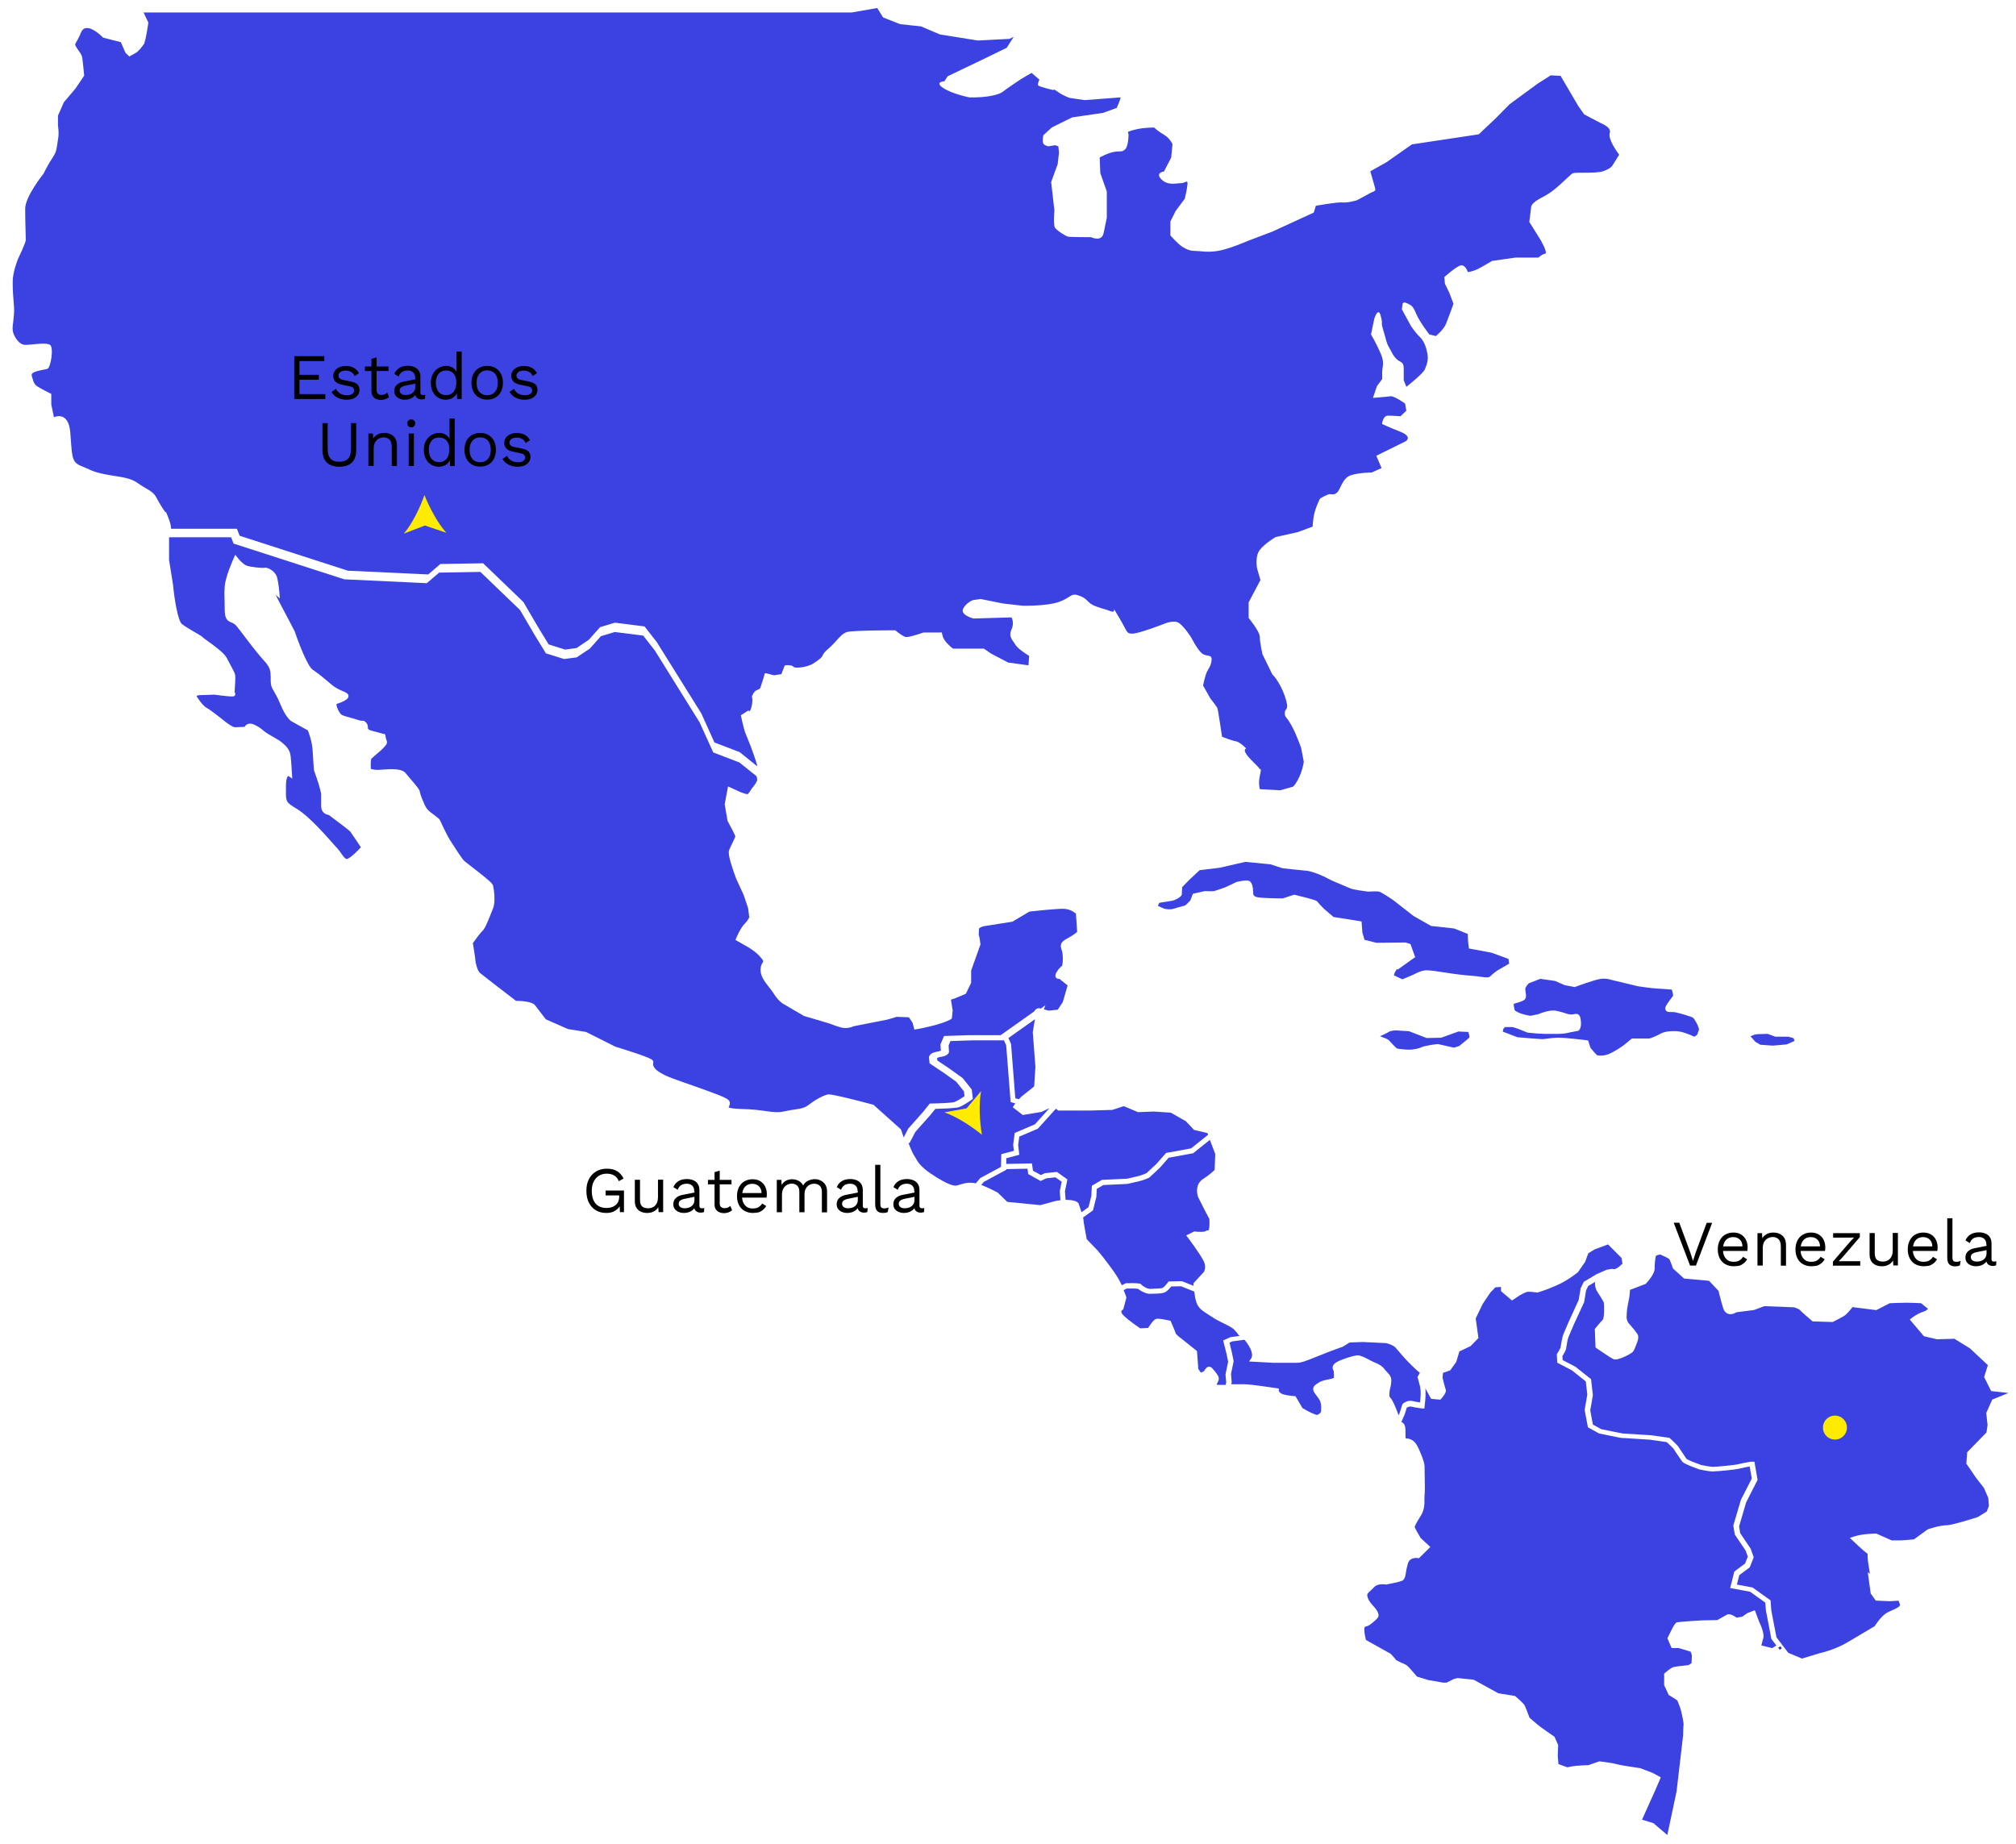
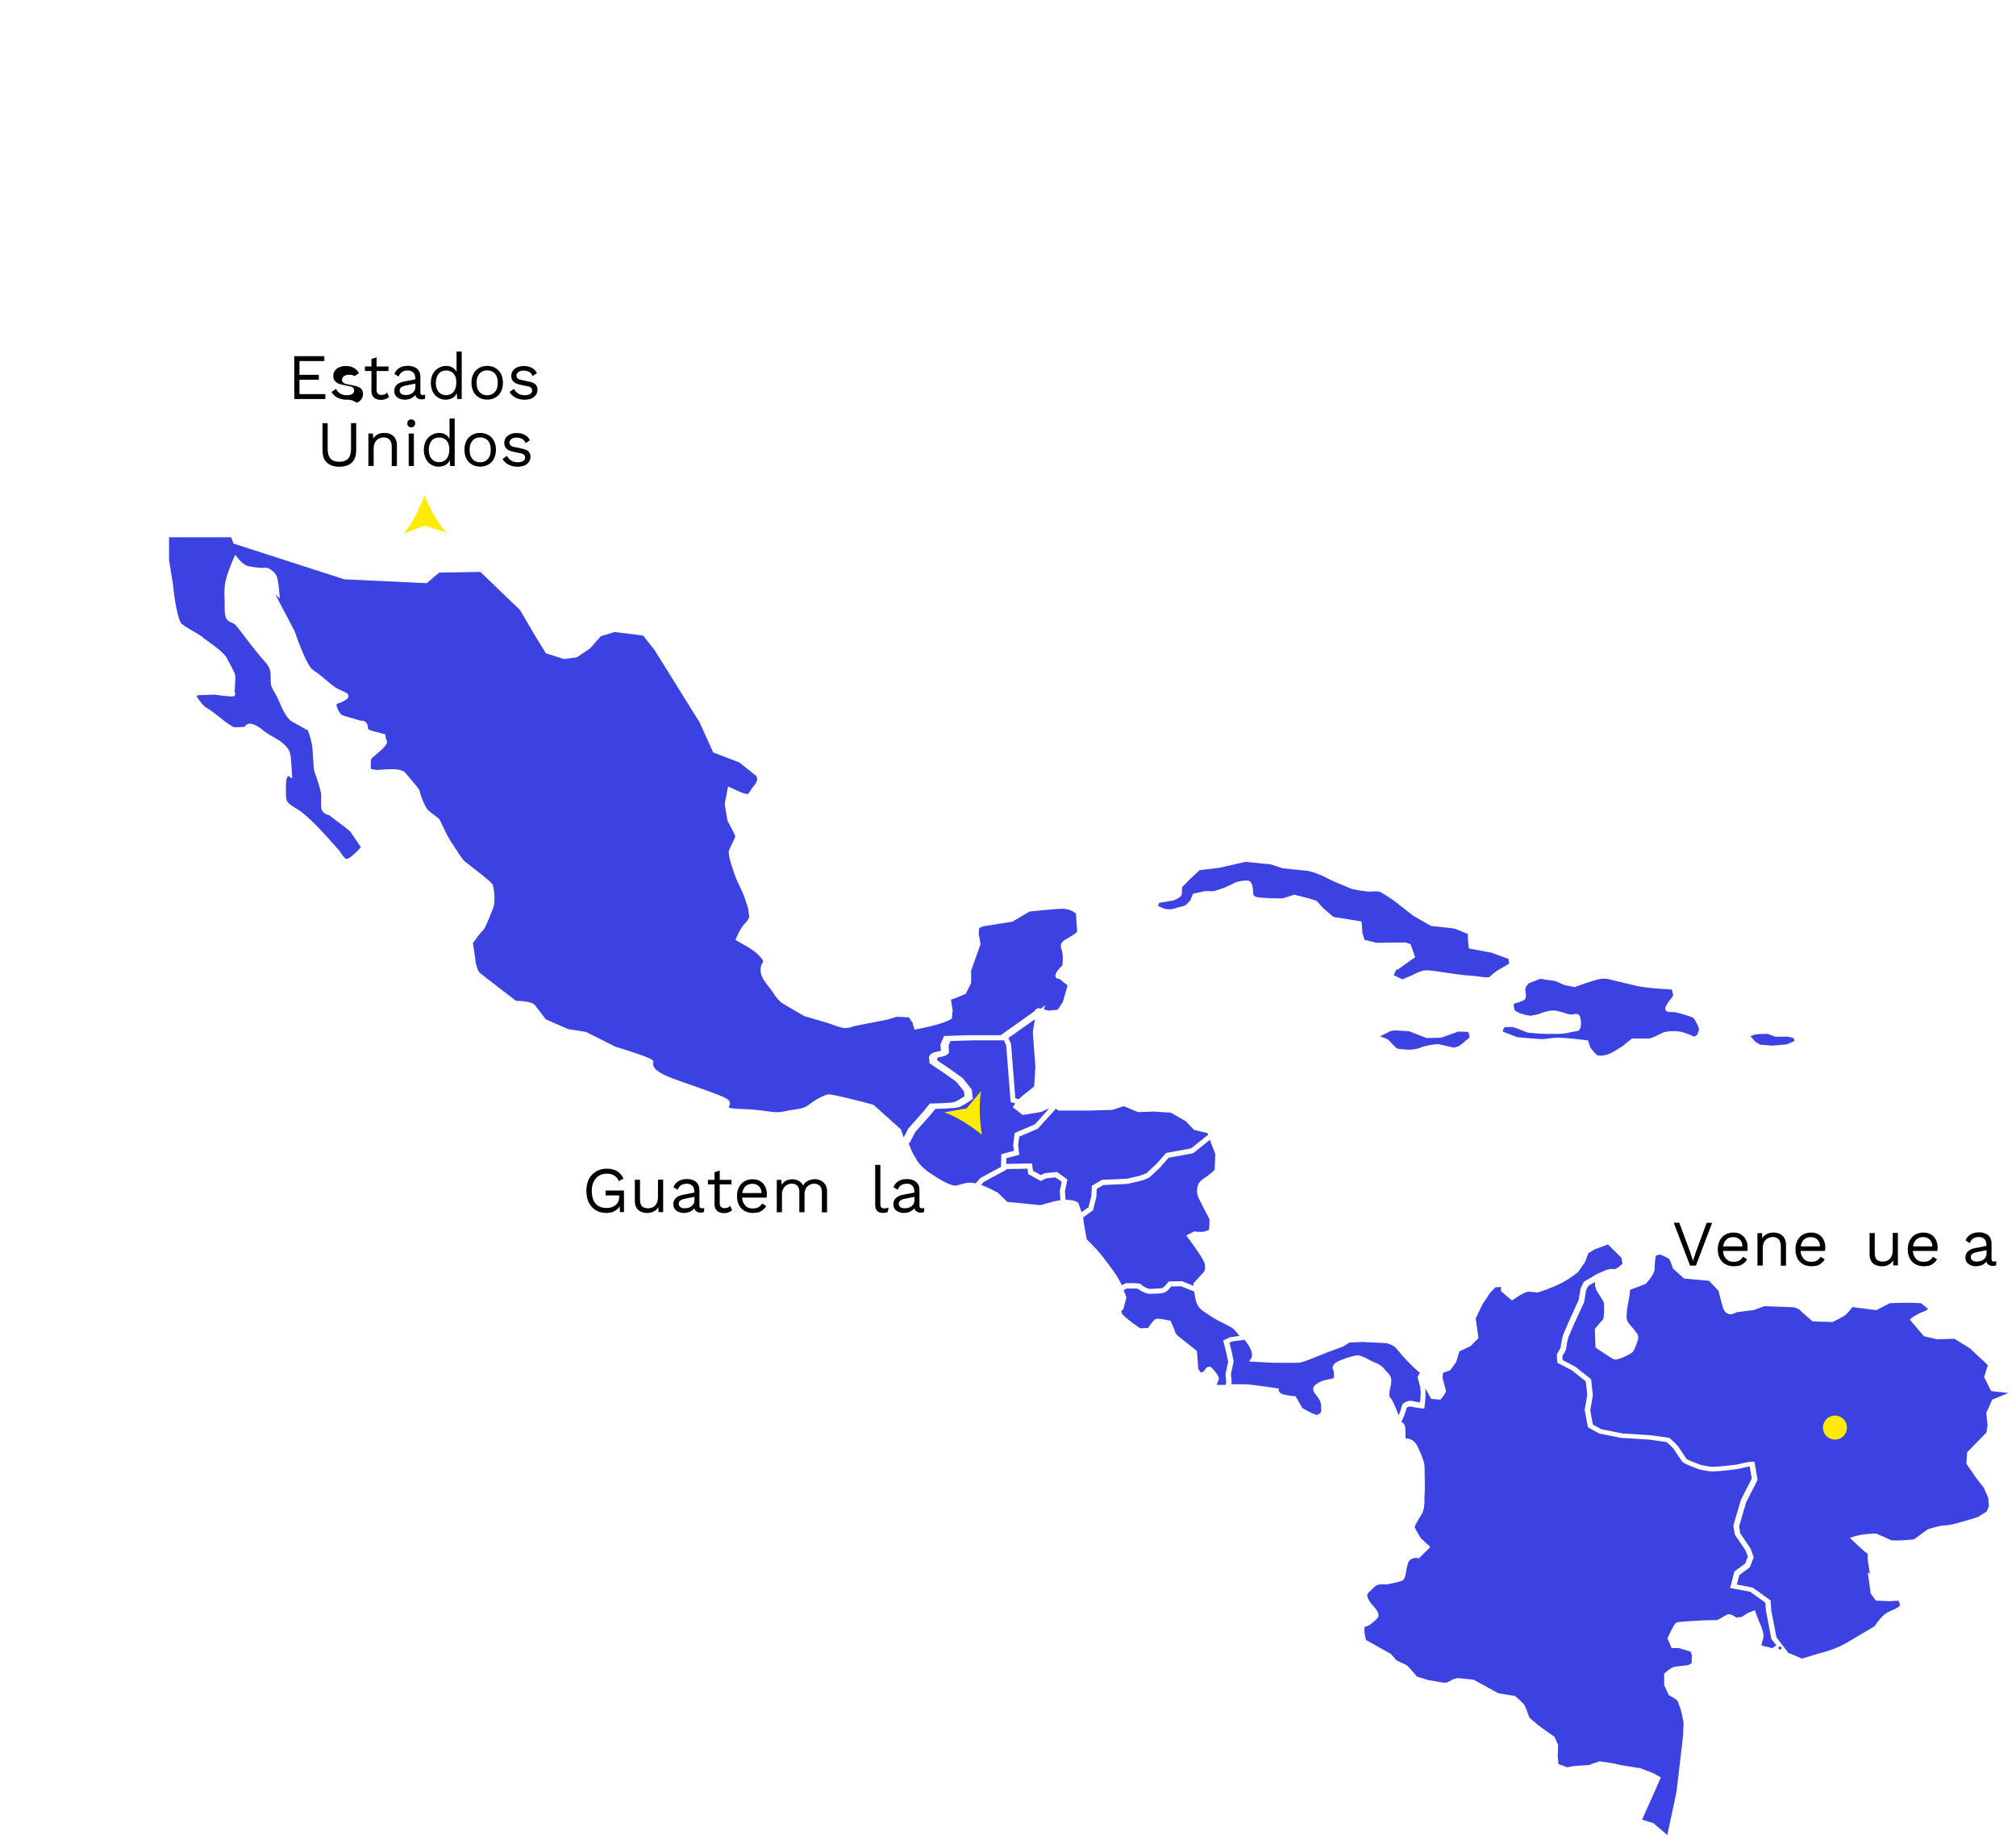
<svg xmlns="http://www.w3.org/2000/svg" version="1.1" id="Layer_2" x="0px" y="0px" viewBox="0 0 1985.4 1816.6" style="" xml:space="preserve">
  <style type="text/css">
	.st0{clip-path:url(#SVGID_00000145028804894429049460000004137947723875005582_);fill:#3B42E1;}
	.st1{clip-path:url(#SVGID_00000138533398908296851970000009159905832439687341_);fill:#3B42E1;}
	.st2{fill:#3B42E1;}
	.st3{fill:#3630B5;}
	.st4{fill:#FFEB00;}
	.st5{fill:none;stroke:#FFEB00;stroke-width:3;stroke-linecap:round;stroke-miterlimit:10;}
	.st6{fill:none;stroke:#FFEB00;stroke-width:4.4;stroke-linecap:round;stroke-miterlimit:10;}
	.st7{fill:none;stroke:#FFEB00;stroke-miterlimit:10;}
	.st8{clip-path:url(#SVGID_00000000906236161925481870000013118144920004256138_);fill:#3B42E1;}
	.st9{fill:none;stroke:#FFEB00;stroke-width:5;stroke-linecap:round;stroke-miterlimit:10;}
</style>
  <path class="st2 WAkGODgF_0" d="M1028,994.2c2,0.5,4.1,1,4.9,1.2l8.8-0.9l5-7.6l4.7-16.3l-8.1-6.5c-1.2,0.2-2.2-0.1-3-0.8  c-1.8-1.8-0.5-4.4,0-5.3c1.7-3.3,4.4-5.8,5.8-6.9c0.3-1.7,0.9-6,0.4-11.1c-0.2-1.8-0.6-3.3-1-4.5c-1.4-4.3-1.7-7.4,5.6-11.2  c5.7-3,8.5-5.4,9.7-6.5l-1.2-17.9c-1.6-1.4-6.2-4.8-12.6-4.8c-8.2,0-29.4,2.3-33.1,2.7l-16.9,10l-28.3,4.5c-1.9,0.5-4.1,1.5-4.5,2.2  c0,1-0.1,2-0.2,3c-0.1,1.3-0.2,3.2,0,3.7c0.7,1.8,1.3,6.9,1.5,8.4l0.1,0.6l-9.2,25.7V968l-5.2,10.8l-10.2,4.3l-4.5,1.5l1.7,10.5  l-0.8,8.1l-1,0.7c-0.4,0.2-3.9,2.5-13.8,5.3c-9.8,2.8-19.4,4.4-19.8,4.5l-2.3,0.4l-1.8-6.8l-3.6-5.3l-12-0.5l-9,2.7l-33.5,6.6  c-1.4,0.7-6.7,2.8-12.6,1.1c-5.5-1.5-9.2-3.1-10-3.4l-5.1-1.6l-21.1-6.2L771,988.5c-0.4-0.2-4.6-2.7-9.3-10.3  c-1.3-2-2.9-4.1-4.5-6.1c-4.1-5.2-8.2-10.5-8.2-16.8c0-3.8,1.2-5.9,2.1-7.3c0.8-1.3,0.9-1.5-1.5-4.5c-5.2-6.4-12.6-10.5-15.1-11.9  l-10.2-5.8l0.8-2c0.2-0.4,4.2-10,8.4-14.1c2.6-2.6,4-5.3,4.4-6.3l-1.2-9.1l-4.4-13l-7.2-15.6c-2.6-6.9-8.6-23.5-7.2-27.8  c0.6-1.9,2.1-4.9,3.5-7.8c1-2.1,2.5-5.2,2.8-6.3c-0.6-1.9-4.2-9-7.5-14.9l-0.2-0.4l-2.8-16.4l3.3-17.5l11.4,5.2  c3.1,1.4,6.8,2.5,8,2.4c1.2-1.1,3-3.8,3.8-5.3l0.3-0.4c2.5-2.8,5.2-6.9,5.2-8.3c0-0.8-0.2-2.1-0.7-3.8l-0.2-0.1L728.2,751l-25.8-9.9  L689,711.5l-44.1-70.8L633.4,626l-28-3.5l-13.6,4.1l-11,12.3l-12.9,8.6l-12.4,1.6l-17.9-5.6l-10.9-17.8l-14.6-24.9l-39-37.5  l-40.6,0.7l-12.2,10.4l-81.2-3.8l-0.3-0.1L230,535.4l-2.4-6.2h-61.1c0,0.7,0,1.6,0,2.5v19.8l3.9,24.4c1.3,14.3,4.9,35.8,8.8,38.8  c3.4,2.6,8.5,5.6,12.7,8c5.1,3,7.1,4.1,7.9,5.2c0.4,0.4,2.5,1.9,4.3,3.2c8.5,6.1,17,12.4,19.4,17.3c1.3,2.6,2.7,5.2,3.9,7.4  c2,3.7,3.6,6.6,4.1,8.6c0.6,2.6-0.1,12.5-0.5,17.4c0.7,0.7,0.7,1.5,0.7,2c-0.3,2.5-2.2,2.3-6.8,2c-5.9-0.5-12.3-1.4-13.6-1.6  l-15.3,0.5c-0.9,0.1-2.1,0.5-2.4,0.8c0,0.1,0.1,0.4,0.4,0.9c3.7,5.7,7.1,9.6,9.5,10.8c3.4,1.7,13.6,9.9,14.8,10.8  c5.2,4.5,11.2,8.3,12.8,8.3c2.7,0,7.4-0.3,9.9-0.4c0.4-0.9,1.2-1.9,2.4-2.5c2.2-1.1,5-0.8,8.4,1c4.4,2.4,5.9,3.7,7.3,4.9  c1,0.9,1.9,1.7,3.9,2.9c2,1.3,4.2,2.6,6.4,3.8c3.5,2,6.5,3.8,8.2,5.3l0.6,0.5c2.7,2.3,7.3,6.1,8,12.8c0.7,6.1,1.3,16.9,1.3,17.3  l0.3,5l-3.8-2.6c-0.1,0-0.2,0.1-0.3,0.1c-0.4,0.3-2.1,2-2.1,10.3c0,1.4,0,2.6,0,3.7c-0.1,11.7,0.1,11.8,11.2,18.6  c11.1,6.8,26.7,24.3,35,33.7c2.1,2.3,3.7,4.2,4.5,5c1.3,1.3,2.5,3,3.6,4.7c3.1,4.5,4.7,6.3,6.6,5.4c3.8-1.8,9.8-7.8,12.9-11.3  c-4.1-6.2-9.7-14.4-10.5-15.5c-1.1-1.2-11.5-9.2-21.1-16.3c-3.3-0.4-7.5-2.8-7.5-8.5v-12.5c-0.3-1.2-1.4-5.8-2.5-9.6  c-1.3-4.3-4.5-13.1-4.5-13.2l-0.1-0.3l0-0.3c0-0.1-0.7-7.9-1.3-18.9c-0.5-8.9-3.7-17.5-4.7-20l-16.2-9c-0.6-0.4-5.5-3.6-10.9-16.8  c-2.5-6.2-4.6-9.7-6.1-12.3c-1.6-2.8-2.8-4.7-3.2-7.7c-0.2-1.6-0.2-3.4-0.2-5.3c0-4-0.1-8.2-2-11.5c-1.7-2.9-2.8-4.2-5-6.6  c-1.7-1.9-4.1-4.5-7.8-9.2c-4.5-5.6-7.9-10.1-10.9-14.1c-2.8-3.7-5.2-6.9-8-10.3c-1.8-2.2-3.4-2.8-5-3.5c-4-1.6-6.6-3.4-6.6-13.1  c0-5.7-0.1-8.9-0.2-11.2c-0.1-3.5-0.2-5.5,0.2-11.1c0.7-9.8,8.4-26.8,8.7-27.5l1.7-3.8l2.5,3.2c1.3,1.7,5.5,6.4,8.7,7.5  c4.3,1.6,15.7,2.5,17.4,2.2c2-0.6,4.6,0.7,6,1.5c1.7,1,5.7,3.8,6.8,8.7c1.3,5.7,2,13.4,2,13.7l0.5,6.3l-4.1-3.7  c0.6,1.3,1.4,3,2.6,5.3c9.7,18.1,16.2,31,16.3,31.1l0.1,0.3c4.2,12.6,12.6,33.7,17.3,37c7.3,5.1,9.3,6.8,19.1,15.1  c3.8,3.2,7.9,4.9,10.8,6.2c3.1,1.3,5.4,2.3,5.5,4.7c0.1,2.3-2.2,3.7-4.4,4.9c-3.9,2-6,2.6-7.2,2.8c0,0.1-0.1,0.2-0.1,0.3  c-0.7,1.8,2.8,9.5,5.3,10.7c1.8,0.9,4.8,1.7,8.3,2.7c2.2,0.6,4.8,1.3,7.5,2.2c3.1,1,3.9,0.8,4.2,0.8c1.8-0.2,2.5,0.5,4,2.1  c1.5,1.7,1.5,3.4,1.5,4.6c0,1.3,0,2.2,5.1,3.5l12.1,3.2l0.2,1.7c0.2,2.2,0.6,3.1,0.9,3.9c1.2,2.9,0.2,4.2-2.2,6.9  c-2.1,2.4-5.1,4.9-7.8,7.2c-1.9,1.6-4.6,3.9-5,4.6c-0.4,0.9-0.6,5.2-0.4,9.7c1.7,0.5,4.9,1.3,9.1,0.9l0.8-0.1  c10.6-0.8,20.5-1.2,24.2,3.2c0.7,0.8,1.6,1.9,2.7,3.2c9.9,11.5,11.5,13.8,11.5,15.6c0.2,1.9,4.5,13.5,7.2,16.8  c1.5,1.8,4.6,4.2,7.1,6c3.5,2.6,5.1,3.8,5.6,5.2c0.6,1.5,7.7,16.3,9.5,18.9c0.5,0.8,1.5,2.3,2.9,4.5c3.1,4.8,9.5,14.9,11.7,16.7  c0.8,0.7,3.1,2.4,5.7,4.5c18.5,14.2,21.9,17.5,22.4,19.6c0.7,3,2.8,15.8-0.1,22.6c-0.6,1.4-1.3,3.3-2.1,5.2  c-3.5,8.9-6,14.8-8.3,16.8c-1.6,1.4-6.4,7.8-9.4,12c0.8,4.7,2.5,15.5,2.5,17.2c0,1.6,2,10,4.3,12c2.9,2.5,31,24.1,35.7,27.7  c5.3,0,15.8,0.6,18.7,4.3c2.3,2.9,9,11.7,10.7,13.9l21.9,9.6l17.6,2.8l0.4,0.2l28.5,14.3c37.4,11.6,37.4,12.9,37.4,15.1  c0,0.4-0.1,0.8-0.1,1.1c-1,5,5.7,10.2,20,15.4c6.5,2.4,12.8,4.6,18.9,6.7c21.4,7.6,32.7,11.6,35.4,14.4c2.2,2.3,0.9,5,0.3,6.3  c-0.1,0.2-0.3,0.6-0.4,0.8c0.8,0.4,3.5,1.3,12.7,1.6c11.2,0.2,18.5,1.3,24.4,2.1c7,1,11.6,1.6,18,0.2c3.9-0.9,7.2-1.4,10-1.8  c6.2-0.9,10-1.5,14.4-5c7.7-5.9,15.1-9.3,18.7-9.9c0.1,0,0.3,0,0.5,0c4.8,0,29.1,6.2,43.5,10.1l0.6,0.2l27,24.2l0.2,0.6  c0,0,1.1,3.2,2.5,7.3l4.5-8.7l14.9-16.8l6.3-7.9l1.2,0c7.4-0.1,20.2-0.6,22.8-1.4c2.4-0.7,7.4-3.9,10.2-5.8l-0.6-4.8l-7.6-9.5  l-13.2-9.4l-3.8-2.5l-9.2-6.2l-0.6-6l0.1-0.4c0.1-0.7,1.1-4,7.7-5c2.1-0.3,3.3-0.8,3.9-1.1l-0.4-6.1l3.5-8.3l24.2-0.8h31.6l33-23.4  c2.2-3.9,5.3-3.2,6.2-2.9c0.1,0,0.2,0.1,0.3,0.1l4.5-3.2L1028,994.2L1028,994.2z" />
  <path class="st2 WAkGODgF_1" d="M1155.6,895.1c3-1,6.4-1.8,8.8-2.5c1-0.2,1.8-0.5,2.4-0.6c0.7-0.3,3.2-2.6,5.4-5l2.6-6.7l11.7-2.6h0.3  c2.7,0.1,7.4,0.2,8.7,0c1-0.2,6.5-2,11.1-3.7l11.2-5.3l0.3-0.1c2.7-0.6,9.2-2,11.9-1c2.6,0.9,4,4.9,4.2,11.7v0.2l0,0.2  c-0.1,0.7,0,3.1,3.6,3.9c5.4,1.2,22.6,1.3,25.4,1.3l11.4-3.7l0.7,0.2c20.7,5,21.9,5.9,22.5,7.2c0.6,0.8,3.5,3.9,6,6.5l9.5,8.1  l17.2,2.7l10.4,1.7l0.8,10.9l2.1,7.2l11.7,2.9l28.8-0.3l4.8,1.6l4.6,12.9l-5.2,3.6l-12,8.6l-0.6-0.5c-0.3,0.3-0.7,0.7-1.2,1.5  c-1.2,1.8-1.7,3.5-2,4.6l8.4,4l10.6-4.5c1.2-0.7,8.2-4.4,12.8-4.4c4.3,0,11.3,1,20.6,2.5c8.1,1.3,17.7,2.5,25.8,3  c2.4,0.2,4.6,0.5,6.8,0.8c4.2,0.6,8.2,1.2,9.6-0.1c3.1-2.9,5.9-5.4,10.9-8.1c3-1.6,6.2-3.6,8-4.6l-0.6-4.7l-16.6-6.1l-22.4-4.2  l-0.2-1.8c-0.1-0.5-0.7-4.9-0.7-6.7c0-1-0.1-3.8-0.2-5.8l-13.5-5.4l-22.7-2.5l-17.4-9.9l-19.8-15.5c-5.5-3.8-12.4-8.1-14-8.4  c-1.9-0.4-7.4-0.2-10.4,0l-0.2,0l-0.2,0c-2.4-0.3-14.6-1.8-17.7-3.3c-0.9-0.4-3.1-1.3-5.7-2.4c-5.8-2.4-13-5.4-16-7.1  c-4.1-2.4-15.4-7.2-20.8-7.7c-5.8-0.5-23.6-2.5-23.8-2.5l-0.2,0l-12-3.9l-24.7-2.4l-25.3,5.8l-19.7,2.4l-10.1,9.4l-7.1,7.3  c-0.1,2.7-0.3,6.2-0.3,6.7c0,3.4-7.8,6.3-9.1,6.6c-2.2,0.5-10.1,1.6-13.1,2.1c-0.7,1.2-1.2,2.5-1.3,3.1l6.1,2.7  C1148.2,895.5,1152.8,896.1,1155.6,895.1L1155.6,895.1z" />
  <path class="st2 WAkGODgF_2" d="M1436.2,1016l-16.9,6.1l-14.3,0.3l-17.4-6.7l-12.6-0.8c-2.2,0-5.7,0.4-7,1.3c-2.5,1.6-7.1,3.6-8,4l-0.8,0.5  c3.7,1.3,7.1,2.7,8.1,3.5c0.5,0.4,1.3,1.3,2.6,2.7c1.6,1.7,4.9,5.2,5.9,5.8c1.3,0.5,9.1,1.2,12.3,1.2c2.3,0,8.4-0.8,11.2-2.2  c3.5-1.8,14.1-3.1,16.2-3.3l0.4-0.1l16,3.6l5.1-1.6c1.6-1.3,8.2-6.5,10.1-8.4c0.3-0.8-0.2-3.2-1.2-5.5L1436.2,1016L1436.2,1016z" />
  <path class="st2 WAkGODgF_3" d="M1490.9,991.3c0.4,1,0.4,1.9,0.5,2.6c0.1,1,0.1,1.4,3.2,3c4.7,2.4,11.2,3.4,12.7,3.6l7.5-1.5  c2-0.9,11.8-4.8,17.9-3.4c1.2,0.3,2,0.5,2.6,0.6c2.1,0.5,2.2,0.5,5.7,1.6l2.9,0.9c2.9,0.9,4.8,0.5,6.3,0.2c1.3-0.3,2.9-0.6,4.3,0.4  c1.4,1,1.9,2.7,2.2,5c1.1,7.6-1.1,10-2,10.7l-0.4,0.3l-7.9,1.5c-0.9,0.2-5.4,1.5-11,1.5H1521l-6.6-0.3l-9.9-0.9  c-0.3-0.1-1.5-0.5-6.5-2.6c-4.2-1.8-7.5-2.6-8.4-2.9h-7.5c-0.7,0.7-1.2,1.4-1.6,1.8l-0.5,2.7l14.3,5.5c6.4,0.6,22.2,1.9,24.5,1.9  c0.9,0,2.4-0.2,4.1-0.4c3-0.4,7.2-1,12.2-1c7.9,0,26.6,2.4,27.3,2.5l1.6,0.2l2.3,7.2c2.5,3.1,5.6,6.6,6.3,7.2  c1,0.6,6.8,1.1,11.9-1.1c5.3-2.2,12.9-7.4,13.8-8l8.8-7.2h16.8c1.6,0,7.8-2.7,12.5-5.3c0.4-0.2,4.4-2.2,13.6-2  c6.8,0.2,13.3,3.2,16.8,4.7c0.6,0.3,1.3,0.6,1.7,0.8c0.8-0.3,2.4-1.4,2.9-1.9c0.3-0.9,0.9-2.4,1.8-4.9c0.2-2.4-4.4-11.3-6.4-12.2  c-3-1.3-10.3-3.5-16.2-4.9c-1.8-0.4-3.5-0.4-4.9-0.4c-2.2,0-4.3,0-5.3-1.9c-1.1-1.9,0.2-4,0.8-5c2-3.2,3.7-5.5,5-7.1  c0.6-0.8,1.1-1.4,1.5-2c0.1-0.9-0.4-3.5-1.3-6.1c-3-0.2-9.4-0.8-14.2-1c-6.6-0.3-18.1-2.2-18.5-2.2l-0.2,0l-27.1-6.5  c0,0-4.1-1.6-9.8-0.9c-6.2,0.8-25,7.8-25.2,7.9l-0.7,0.2l-9.8-1.9l-9.4-4.1l-14.6-2.1l-11.1,4.3c-1.4,1.2-3.8,4-3.7,6  c0.1,1.2,0.3,2.3,0.4,3.2c0.4,2.6,0.9,5.3-1.3,7.2c-1.7,1.4-7.2,3-10.4,3.9C1490.9,989.4,1490.6,990.4,1490.9,991.3L1490.9,991.3z" />
  <path class="st2 WAkGODgF_4" d="M1733.6,1029l12.2,0.9l13.7-1.2l7.7-3.4l-0.7-2.7c-2.3-0.7-4.7-1.4-5.3-1.5h-12.8l-7.6-2.8  c-3,0.1-9.7,0.2-11.6,0.5c-1,0.1-3.2,1-5.3,1.9l4.8,5.4L1733.6,1029L1733.6,1029z" />
  <path class="st2 WAkGODgF_5" d="M1003.4,1082.7c1.8-2,3.7-3.7,5.6-5.1c4.3-3.3,8-6.3,9.5-7.6l1.2-19.3l-2.6-34l2.1-12.8l-26.1,18.5l2.6,5.8  l4.2,53.5L1003.4,1082.7L1003.4,1082.7z" />
  <path class="st2 WAkGODgF_6" d="M986.1,1136.8l12.4-3.3l-0.7-5.9l1.5-11.7l19.9-8.5l14.3-15.9l-8,3.7l-18.3,3l-9.8-7.6l1.2-1.9  c0,0,0.5-0.8,1.3-1.9l-4.6-1.3l-4.4-56l-2.2-4.8h-31.8l-20.9,0.7l-1.8,4.3l0.4,6.7l-0.3,0.6c-0.4,0.9-2.1,3.2-8,4  c-2,0.3-3,0.8-3.4,1.1l0.2,2.4l11.2,7.5l13.8,9.9l8.9,11.2l1.1,9.2l-1.2,0.9c-0.9,0.6-8.7,6.2-12.9,7.4c-3.7,1-18.3,1.5-22.9,1.6  l-5,6.2l-14.6,16.4l-5.7,10.9l-1.1,0.1c2.9,7.6,4.4,10.4,5,11.4s1.2,2,1.8,3c2.3,4.1,5,8.8,15.1,15.7c18.1,12.3,24,12.2,25.4,11.8  c0.9-0.2,1.9-0.5,2.9-0.8c4.2-1.3,9.5-2.9,15.8-1.4c0.1,0,0.2,0,0.2,0.1l4.5-5.3l20.4-11L986.1,1136.8L986.1,1136.8z" />
  <path class="st2 WAkGODgF_7" d="M999.9,1086.9L995.3,1085.5L999.9,1086.9Z" />
  <path class="st3 WAkGODgF_8" d="M1003.4,1082.7L1003.4,1082.7L1000,1081.7Z" />
  <path class="st2 WAkGODgF_9" d="M991.1,1152.1l-22.2,12l-2.6,3c7.2,2.7,15.6,7.2,16,7.4l0.3,0.2l9.4,9.1l32.5,3.2c1.5-0.4,6.9-1.9,13.9-3.8  c1.8-0.5,3.8-0.8,5.9-1l-0.6-9.1l1.9-9.1l-6.2-4.4l-9.1,1l-5.5,2.6l-12.2-6.8l-0.7-5.3l-20.9,0.4L991.1,1152.1L991.1,1152.1z" />
  <path class="st3 WAkGODgF_10" d="M1039.6,1159.5L1039.6,1159.5L1045.7,1163.9Z" />
  <path class="st2 WAkGODgF_11" d="M1175.9,1112.9l-8.1-8.6l-14.8-8.4l-16.9-1.1l-15.4,0.6l-14-5.9l-11.2,3.7l-21.2,0.6h-32.2l-2.2-1.8l-17.8,19.7  l-18.3,7.8l-1.1,8.3l1.1,9.6l-12.8,3.4v5.6l25.3-0.5l1,7.2l7.8,4.3l4-1.9l11.8-1.2l10.3,7.4l-2.4,11.6l0.6,8.5h0.2  c4.5,0,11.7,0.6,12.8,4.1c0.2,0.5,0.5,1.6,1,3c0.5,1.5,1.1,3.3,1.7,5.1l6.9-5l2.8-11.1l0.5-10l9.9-5.8l24.7-1.1  c0.9-0.2,4.8-1.1,8.6-2c0.9-0.2,1.7-0.4,2.5-0.6c3.7-0.9,7.2-2.5,8.2-3l9.6-8.9l9.6-10.9l24.6-4.5l16.8-13.4l-0.7-1.7L1175.9,1112.9  L1175.9,1112.9z" />
  <path class="st2 WAkGODgF_12" d="M1175.4,1265.1l-0.1-1.1l10.3-11.2c0.4-0.7,2.7-4.9-0.2-10.7c-3.8-7.5-15.3-22.8-15.4-22.9l-1.8-2.4l7.9-3.9  l0.7,0.1c4.3,0.5,9.1,0.4,10.1-0.2c1.5-0.9,2.6-1.1,3.4-1.1c0-0.1,0.1-0.3,0.2-0.5c0.7-1.8,0.7-7.1,0.5-10.6l-5-9.5l-6-11.9  c-1.6-4.1-2.7-13.2,4.9-18c5.8-3.7,9.8-7.5,11.3-8.9l0.6-15.7l-5.3-13.9l-16.5,13.2l-24.1,4.4l-8.7,9.9l-10.2,9.5l-0.3,0.2  c-0.2,0.1-4.7,2.4-9.7,3.5c-4.8,1.1-11.3,2.6-11.3,2.6l-0.4,0.1l-23.7,1.1l-6.5,3.8l-0.4,8l-3.3,13.1l-9.8,7.1  c0.5,1.8,0.5,2.6,0.5,3.1c0,1.2,1.6,10.1,3.1,18.2l11.3,11.8c0.1,0.1,8,9.6,15.8,20.7c2.7,3.8,5.2,8.1,7.5,12.9l3.9-2h0.6  c8.9-0.2,12.3,0.1,13.8,0.6l0,0c0.1,0,0.1,0,0.2,0.1c0,0,0,0,0,0c0.1,0,0.1,0,0.1,0.1c0,0,0,0,0,0c0,0,0.1,0,0.1,0.1c0,0,0,0,0,0  c0,0,0.1,0,0.1,0.1c0,0,0,0,0,0c0,0,0.1,0,0.1,0.1c0,0,0,0,0,0c0,0,0,0,0.1,0c0,0,0,0,0,0c0,0,0,0,0.1,0.1c0,0,0,0,0,0  c0,0,0,0,0.1,0.1c0,0,0,0,0,0c0,0,0,0,0,0.1c0,0,0,0,0,0c0,0,0,0,0.1,0.1c0,0,0,0,0,0s0,0,0,0c0.8,0.9,5.4,4.2,8.7,4.1  c1.3-0.1,2.8-0.1,4.2-0.2c3.1-0.1,6.6-0.2,8-0.8c1.3-0.6,3.8-3.5,5.1-5.3l0,0l0.7-1l13.2-0.3l11.5,4.6  C1175.4,1265.7,1175.4,1265.2,1175.4,1265.1L1175.4,1265.1z" />
  <path class="st3 WAkGODgF_13" d="M1189.7,1117.8L1189.7,1117.8L1172.9,1131.2Z" />
  <path class="st3 WAkGODgF_14" d="M1085.1,1162.2l24.7-1.1c1-0.2,4.8-1.1,8.6-2c-3.7,0.9-7.6,1.7-8.6,2L1085.1,1162.2z" />
  <path class="st2 WAkGODgF_15" d="M1215.7,1309.9c-1.9-2.2-6.3-4.3-10.9-6.6c-3.6-1.8-7.7-3.8-11.4-6.3c-1.2-0.8-2.4-1.5-3.4-2.2  c-6.2-4-10-6.4-11.9-12.5c-0.8-2.5-1.5-6-2-10.2l-13-5.2l-9.7,0.2c-1.3,1.7-4,4.9-6.5,5.9c-2.3,1-6,1.1-9.8,1.2  c-1,0-2.1,0.1-3.1,0.1c-0.3,0-0.7,0-1,0c-0.2,0-0.4,0-0.6,0c-0.1,0-0.1,0-0.2,0c-0.1,0-0.3,0-0.4,0c-0.2,0-0.4,0-0.5,0  c-0.1,0-0.2,0-0.4-0.1c-0.2,0-0.4-0.1-0.6-0.1c-0.1,0-0.2-0.1-0.4-0.1c-0.2,0-0.4-0.1-0.5-0.1c-0.1,0-0.2-0.1-0.4-0.1  c-0.2,0-0.4-0.1-0.5-0.2c-0.1,0-0.2-0.1-0.4-0.1c-0.2-0.1-0.3-0.1-0.5-0.2c-0.1,0-0.2-0.1-0.4-0.2c-0.2-0.1-0.3-0.1-0.5-0.2  c-0.1-0.1-0.2-0.1-0.4-0.2c-0.2-0.1-0.3-0.2-0.5-0.2c-0.1-0.1-0.2-0.1-0.4-0.2c-0.1-0.1-0.3-0.2-0.4-0.2c-0.1-0.1-0.2-0.1-0.4-0.2  c-0.1-0.1-0.3-0.2-0.4-0.2c-0.1-0.1-0.2-0.1-0.3-0.2c-0.1-0.1-0.2-0.2-0.4-0.2c-0.1-0.1-0.2-0.2-0.3-0.2c-0.1-0.1-0.2-0.2-0.3-0.2  c-0.1-0.1-0.2-0.2-0.3-0.2c-0.1-0.1-0.2-0.2-0.3-0.2c-0.1-0.1-0.2-0.1-0.3-0.2c-0.1-0.1-0.2-0.2-0.3-0.2c-0.1-0.1-0.2-0.1-0.2-0.2  c-0.1-0.1-0.2-0.2-0.3-0.2c0,0-0.1-0.1-0.2-0.1c-0.1-0.1-0.3-0.2-0.4-0.3c-1.6-0.2-6.7-0.3-11-0.2l-3,1.6c1.6,3.8,2.5,6.4,2.5,6.6  l0.2,0.7l-3.1,11.7l-0.9,0.5l0,0c0,0-0.9,0.6-1,1.5c-0.1,1.1,0.9,2.8,2.8,4.5c5.8,5.4,13.6,10.6,15.9,12.1l7.7-0.4  c5.2-8.1,7.2-8.7,7.9-8.9c2.1-0.6,8.2,0.6,13,1.6l1.2,0.3l0.5,1.2c0.4,0.9,3.9,8.9,4.6,11.3c0.6,1.2,4.8,4.6,8.2,7.1l0.1,0.1  l12.6,10.1l1.3,17.6l2.5,3.6c1.6-0.5,3-1.2,3.3-1.7c1.1-1.9,2.5-4,4.7-4.1c0.7,0,2.1,0.1,3.3,1.6c0.3,0.3,0.7,0.8,1.1,1.3  c1.9,2.2,4.6,5.2,5.2,8c0.4,1.8-0.5,3.5-1.3,5.1c-0.2,0.5-0.6,1.2-0.8,1.7c0.4,0.1,1.1,0.2,2.3,0.2h6.6l0.6-2.4l-0.7-8l2.6-12.3  l-1.5-7.5l-3.4-13.6l7.1-3.2l9.1-1.2c-0.4-0.4-0.9-0.8-1.3-1.2C1218.4,1312.6,1217,1311.4,1215.7,1309.9L1215.7,1309.9z" />
  <path class="st2 WAkGODgF_16" d="M1390.4,1345c-6-5.7-12.6-13.6-15.8-17.4c-2.2-2.6-7.4-4.2-9.5-4.7l-23.1-1.1l-12.9,0.5l-6.8,4.2l-0.3,0.1  c-0.1,0-11.2,3.9-22,8.3c-1.7,0.7-3.3,1.3-4.8,1.9c-8.4,3.4-13.4,5.5-18.3,5.5h-22.3l-24.5-1.3l2.4-3.6c0.1-0.1,2.2-4-2.6-11.8  c-1.4-2.3-2.8-4.2-4.3-6l-12.1,1.6l-2.7,1.2l2.4,9.8l1.7,8.5l-2.6,12.6l0.7,8.1l-0.5,2h13c6.6,0,30.6,3.8,31.7,3.9l2.3,0.4l-0.2,2  c0.1,0.3,0.4,1.6,2.6,2.9c2.5,1.4,9,2.2,12.6,2.5l1.3,0.1l6.9,11.7c6.3,3.8,13,6.9,14.7,6.7c3.2-1.7,3.7-2.7,3.7-4.4  c0-0.6,0-1.2,0-1.7c0.1-2.7,0.2-5.2-1.7-8.8c-0.7-1.4-1.8-2.7-2.8-4c-1.9-2.4-3.7-4.7-3.3-7.3c0.2-1.4,1-2.6,2.3-3.5l0.4-0.3  c3.9-2.7,5-3.4,10.3-4.6l1.2-0.2c2.5-0.5,5.4-1.1,6.1-1.7c0.2-1,0.1-4.1-0.1-6.8c-0.7-0.9-1.2-2.2-1.1-3.7c0.2-2,1.7-3.8,4.3-5.2  c5.7-3,15.1-5.8,19.1-6.4c0.3,0,0.6-0.1,0.9-0.1c3.1,0,7.2,2,12.2,4.7c1.8,0.9,3.4,1.8,4.3,2.1c3.4,1.2,8,3.6,10.4,7  c0.6,0.9,1.4,1.7,2.3,2.6c1.7,1.8,3.4,3.6,4,6c0.8,3.2-0.4,8.5-0.7,9.5c-1.1,3.8-1.3,8.8-0.2,9.7c0.8,0.7,2.8,2.4,8.4,17.5l1.3-3.2  l2.4-7.7l0.5-0.5c0,0,0,0,0.1-0.1c0.5-0.4,3.1-2.6,6.8-2.8c0.7,0,1.5,0,2.3,0.2c0.2,0,0.4,0.1,0.7,0.1c1.4,0.4,3,0.7,4.5,0.9  c0.9,0.2,1.7,0.3,2.4,0.4l0.4-3.1c0.3-2.6,0.3-5,0.3-6.9c0-0.2,0-0.4,0-0.6c-0.1-1.5-0.4-3.9-0.6-5l-2.5-9.5l2.3-4.1  C1396,1350.4,1393.3,1347.8,1390.4,1345L1390.4,1345z" />
  <path class="st2 WAkGODgF_17" d="M1774.6,1633.6l17.5-5.3c0.2,0,14.8-3.3,26.6-10.3c11-6.4,24.7-14.7,27.5-16.3c1.5-2.4,7.3-11,13.1-13.8  c2.2-1.1,3.9-1.8,5.2-2.4c2.2-1,3.4-1.5,4.9-2.5c1.1-0.7,1.6-1.7,1.9-2.3l-1.6-4.1l-8.7,0.5l-13.7-0.6l-5-7l-2.9-21l2,1.7  c-0.1-1.6-0.4-3.9-1-7.3c-1.3-7.5-1.2-10.8-1.1-12.4c0,0,0-0.1,0-0.1c-0.1-0.1-0.3-0.2-0.5-0.3c-3.3-2.3-12.9-11.4-14-12.5l-3-2.9  l4-1.3c8.7-2.9,21.1-2.9,21.6-2.9h0.5l15,6.7h9.8l12.2-1l13.4-9.8l0.3-0.1c0.5-0.2,11.6-4,18.4-4c4.9,0,23.7-5.8,30.8-8.1l8.8-5.5  l2.1-5.4l-0.6-7.9l-4.3-9.9l-7.7-9.9l-9.6-14l0.8-11.2l19-19.5l1.1-7.2l-1.3-12l5.9-13.2l16.2-6.6l0.1-0.1l-0.5,0.2l-16.9-1.9  l-6.9-13.8l3.7-11.7l-17.6-16.5l-15.4-9.5l-17.2,0.5l-12.8-3l-13.9-16.4l1.9-1.6c0.2-0.1,1.6-1.3,5.6-3.6c2.5-1.4,4.3-2,5.7-2.5  c0.8-0.3,1.5-0.5,2.1-0.8c0.7-0.4,1.7-1.2,2.7-2.1l-6.9-5.5c-2.2-0.1-8.8-0.5-14-0.5c-5.6,0-14.6,0.4-16.9,0.5l-13.2,6.8l-22.8-2.9  l-0.4-0.2c0,0-0.1,0-0.1,0c-2.4,3-5.8,7.2-8.4,8.8c-2.7,1.7-10.3,5.5-10.7,5.7l-0.6,0.3l-19.7-0.6l-0.7-0.6  c-2.5-2.1-10.7-9.2-12.1-10.9c-0.5-0.5-3.1-1.7-5.6-2.4l-29.2-1.1l-10.2,3.8l-17.3,2.2c-1.3,0.9-4.6,2.6-7.9,1.6c-1.7-0.5-4-2-5.2-6  c-2.2-7.1-3.9-14.5-4.5-16.7l-9.3-9.9l-24.6-2.2l-10.9-9.9l-0.2-0.6c-1.2-3.6-2.9-7.9-3.5-8.7c-0.7-0.7-5-2.9-8.8-4.5  c-1.9,0.2-3.9,0.9-4.4,1.4c-0.6,2.5-1.2,8.3-1.2,12.7c0,5.2-7.1,13-8.5,14.5l-0.4,0.4l-15.3,5.8l-0.6,6.5c-1,5-2.6,13.3-2.6,15.6  c0,0.6,0,1.3-0.1,2c-0.2,3.1-0.4,6.3,2.7,9.7c3.9,4.3,6.5,7.8,7.2,8.9c1,1,2.5,3.4,0.5,8.7c-0.4,1.1-0.8,2.1-1.1,2.9  c-1.2,3.2-1.9,5-3.1,6.6c-1.6,2-15,9.2-19.2,7.4c-2.7-1.2-14.4-9.2-16.7-10.8l-1-0.7l-0.7-18.3l0.6-0.7c0.2-0.2,4.6-5.7,7.3-8.4  c1.5-1.9,1.5-14.8,0.8-17.4c-0.5-1.1-3.9-6.5-6.9-11.2l-0.1-0.2c-0.2-0.5-2.1-4.4-1.3-8.5l-6.9,4.1l-2.1,4.3l-1.9,11.6l-9.6,20.8  c0,0.1-4.5,10.2-5.8,13.5c-0.9,2.2-1.7,7.1-2.1,9.7c-0.1,0.7-0.2,1.2-0.2,1.5c-0.1,0.4-0.1,0.7-0.2,0.9c-0.2,0.7-0.7,1.8-1.4,3.1  s-1.4,2.6-2.1,3.7l0.2,3.9l12.5,6.5l15.5,12.3l1.8,15.8l-2.6,14.9l2.6,14l8.1,4.5c7.7,1.6,20,4.1,21.4,4.3  c1.6,0.1,14.8,0.9,22.5,1.4c1.2,0.1,2.3,0.2,3.2,0.2c0.4,0,0.8,0,1.2,0.1c0.2,0,0.3,0,0.4,0l0.2,0l18.4,2.6l0.6,0.5  c4.3,4,6.4,6.1,7.4,7.2c0.1,0.2,0.2,0.3,0.3,0.4c0,0,0.1,0.1,0.1,0.1c0.3,0.4,0.5,0.7,0.6,0.8c0.2,0.4,1.1,1.7,2.1,3.2  c0.2,0.4,0.5,0.8,0.8,1.1c0,0,0,0,0,0.1c0.3,0.5,0.6,0.9,0.9,1.4c0.1,0.2,0.2,0.3,0.3,0.4c1.9,2.8,3.1,4.6,3.7,5.5  c1.4,1.1,8.4,3.9,14.3,6c2.3,0.5,8.3,1.7,11.4,1.8c0.2,0,0.4,0,0.6,0c4.2,0,21.9-1.7,25.4-2.7c4-1.1,11.1-2.2,11.4-2.3l0.4,0h3.4  l3.1,17.9l-11.3,22.2l-6.9,23.6l1.1,6.7l10.3,15.3l3,8.4l-3.9,9.9l-10.3,7.7l-2.4,9.3l15.5,2.9l17.7,12.7l0.7,9.9l5.1,26.5l7.4,9.7  l0,0l4.2,5.5L1774.6,1633.6L1774.6,1633.6z" />
  <path class="st2 WAkGODgF_18" d="M1597.9,1245.2l-1-6.2l-13.3-13.3l-13.2,4.9l-6.2,3.8l-3.1,8.4l-6.9,10l-0.2,0.2c-0.4,0.3-8.9,7.5-20.1,12.6  c-11.1,5-18.9,7.2-19.2,7.3l-0.5,0.2l-0.5-0.1c-3.1-0.4-8.1-0.9-9.6-0.6c-1.6,0.3-5.5,2.3-7.7,3.6l-7.4,4.9l-10.8-9.2v-4.1l-5.5,0.3  l-5,5.2l-7.6,11.3l-6.8,14.2l2.7,19.3l-7.7,7.9l-11.1,5.3l-3.1,10.4l-5.9,8.2l-7.1,2.5l-0.5,4.7c1,4,2.6,10.4,3.1,11.5  c0.3,0.8,1.2,3.1-4.4,9.3l-0.8,0.9l-9.1-0.8l-5.8-10.5c0,0,0,0,0,0.1c0,0.1,0,0.3,0.1,0.4c0,0,0,0.1,0,0.1c0,0.2,0,0.4,0.1,0.6l0,0  c0,0.2,0,0.4,0.1,0.6c0,0,0,0.1,0,0.1c0,0.1,0,0.3,0,0.4c0,0.1,0,0.1,0,0.2c0,0.1,0,0.2,0,0.4c0,0.1,0,0.1,0,0.2c0,0.1,0,0.2,0,0.3  c0,0.1,0,0.1,0,0.2c0,0.1,0,0.2,0,0.3c0,0.1,0,0.1,0,0.2c0,0.2,0,0.3,0,0.5c0,1.9,0,4.6-0.3,7.5l-0.9,8l-2.4-0.2  c-0.2,0-5.8-0.6-10.2-1.7c-0.7-0.2-1.3-0.2-1.9-0.1c-1.2,0.2-2.2,0.7-2.8,1.1c0,0,0,0,0,0l-2.1,6.7l-3.2,7.4l-0.2,0  c0.4,0.1,0.8,0.2,1.2,0.5c2,1.2,3,3.7,3,7.7c0,3.5,0,6.9,0.3,8c2,0,6.8,0.3,10.3,5.6c2.7,4.1,8.2,17.3,8.2,21.4c0,0.8,0,2.5,0.1,4.8  c0.2,11,0.4,21.9-0.1,24.5c-0.1,0.7-0.1,2-0.1,3.3c0.1,4.2,0.2,10.6-3.5,16.4c-5.1,8-6,10.5-6.1,11.3c0.5,1.4,3.3,6.5,5.9,10.8  l9.5,8.8l-11.2,11.1l-1.3-0.2c-0.8-0.1-7.7-1-9.6,5.4c-1,3.4-1.5,6.3-1.9,8.7c-0.7,4.2-1.2,7.2-4.1,8.4c-2.8,1.2-13.6,3.2-14.8,3.5  l-0.5,0.1l-0.5-0.1c-0.1,0-7.8-1.3-11.4,2.6c-1.3,1.4-2.5,2.5-3.6,3.5c-2.9,2.6-3.6,3.4-3,5.9c1.1,4.7,5.8,9.3,5.8,9.3  c2.3,2.4,7.2,8.2,4.1,11.8c-2.1,2.4-5.5,5.3-8.3,7.1c-1.2,0.7-2.3,1-3.2,1.2c-1,0.2-1.5,1-1.5,2.2c0,4.5,0.9,8.2,1.6,11  c0,0.1,0,0.1,0,0.1l24.5,13.7l0.2,0.3c2.6,2.7,4.3,4.7,5,5.8c0.9,0.6,4,2,5.7,2.8c2.2,1,3.7,1.6,4.4,2.1c1.8,1.1,7.6,7.9,10.5,11.4  l11.3,3.4l14.4,2.5h3.5l7.1-3.6l3.7-0.9l15.7,1.6l24.4,13.4l16.3,2.6l0.5,0.4c3.1,2.6,8.4,7.3,9.3,9.3c0.8,1.7,3.7,9.4,4.6,11.8  l8.2,7c3.3,2.8,15.7,11.2,15.8,11.3l0.6,0.4l3.6,8.2l-0.4,10.8l0.7,7.9l8.7,3.2c0.8-0.2,2.4-0.5,5.1-1c4.1-0.7,13.6-1.1,15.6-1.1  l11-3.8l0.6,0.1c1.3,0.2,13,1.6,16.2,2.7c2,0.7,15.2,2.8,22.9,3.9l0.3,0l12.3,4.7l8.1,4.4l-5.7,13.2l-12.8,28.5l11.2,3.4l13.7,11.7  l9.1-42.8l6.5-55.6c0-1,0-6.6,0.4-10.1c0.3-2.2-1.6-10.4-2.9-15.6c-1.2-3.4-2.7-7.3-3.2-8.3c-0.8-0.8-4.6-3.3-7.8-5.1l-0.7-0.4  l-4.5-9.7v-11.3l0.8-0.7c0.9-0.8,5.4-4.9,8.4-5.8c2.5-0.7,12-1.6,14.6-1.9l3.2-2l0.3-7.8l-1.2-3.5l-11.9-3.6h-6.9l-4.1-9.6l0.5-1  c6.6-14,7.9-14.4,9-14.7c1.8-0.5,23.3-1.9,24.6-1.9c1.5,0,12.3-0.3,15-0.3c2.6-1.4,8-4.4,9.3-5.2c2-1.3,5.3-0.3,9.8,2.8l5.4-0.9  l5-3.5l7.5-2.9l0.9,2.4c0.8,2.3,3.2,8.8,4.2,10.8c1,2,4.4,10.2,3.2,14.4c-0.5,1.8-1.4,4.9-1.9,7.1c4.6,1.2,9.1,2.3,10.6,2.6  c0.5-0.2,1.6-0.9,4.2-2.6l-4.9-6.4l-5.4-28.1l-0.6-7.7l-14.9-10.7l-19.7-3.7l4.1-16.2l10.6-7.9l2.7-6.8l-2.2-6l-10.6-15.7l-1.5-8.9  l7.5-25.4l10.7-20.9l-2.1-11.9c-2.2,0.4-6.8,1.2-9.6,2c-4.4,1.2-23,2.9-26.7,2.9c-4.1,0-12.9-1.9-13.2-2l-0.3-0.1  c-15.5-5.6-16.5-7.3-16.9-8c-0.4-0.7-2.1-3.2-3.7-5.4c-1.7-2.5-2.8-4-3.4-5.1c-0.6-0.9-0.9-1.4-1.1-1.7c-0.6-0.7-3.1-3.2-5.7-5.6  c-0.4-0.3-0.7-0.7-1.1-1l-16.7-2.4c-8.5-0.5-20.4-1.3-25.2-1.6c-0.2,0-0.3,0-0.5,0c-0.3,0-0.6,0-0.8,0c-0.2,0-0.4,0-0.5,0  c-0.1,0-0.1,0-0.1,0c-0.3,0-1.1,0-18.9-3.7c-0.4-0.1-0.8-0.2-1.2-0.3c-0.2,0-0.4-0.1-0.6-0.1c-0.6-0.1-1.3-0.3-1.9-0.4l-0.4-0.1  l-10.8-6l-3.2-17.1l2.6-15.1l-1.5-13l-13.7-10.9l-14.4-7.5l-0.4-8.3l0.4-0.7c0.9-1.4,1.9-3.1,2.5-4.3c0.4-0.7,0.7-1.3,0.8-1.6  c0-0.2,0.1-0.7,0.2-1.4c0-0.2,0.1-0.4,0.1-0.7c0.3-1.6,0.6-3.6,1-5.6c0.4-1.9,0.8-3.8,1.4-5.2c0.7-1.9,2.4-5.8,3.8-9  c0.5-1.1,0.9-2,1.2-2.8c0.5-1,0.8-1.7,0.8-1.8l9.3-20.3l2-11.7l3.1-6.3l12.6-7.5l9.7-4.3l5.2-0.9l2.8,0.3c1-0.4,2.1-0.8,2.8-1.3  c1.6-1,3.5-2.7,4.5-3.8L1597.9,1245.2z" />
  <path class="st2 WAkGODgF_19" d="M1739.4,1586.5L1744.8,1614.5L1739.4,1586.5L1738.8,1578.8L1724,1568.1L1738.8,1578.8Z" />
  <path class="st2 WAkGODgF_20" d="M1749.7,1620.9L1744.8,1614.5L1749.7,1620.9Z" />
  <path class="st3 WAkGODgF_21" d="M1749.5,1612.4L1756.9,1622.1L1756.9,1622.1Z" />
  <path class="st3 WAkGODgF_22" d="M1754.8,1623.5l-1.5-2c-0.7,0.5-1.4,0.9-2.1,1.4l1.5,2c0.6-0.4,1.2-0.8,2-1.3L1754.8,1623.5L1754.8,1623.5z" />
  <path class="st3 WAkGODgF_23" d="M1747.1,1613.5L1753.3,1621.5L1753.3,1621.5Z" />
  <path class="st2 WAkGODgF_24" d="M1938.8,801.6c0-0.3,0-0.5-0.1-0.7C1938.7,801.1,1938.8,801.4,1938.8,801.6z" />
  <path class="st2 WAkGODgF_25" d="M1938.7,800.4C1938.7,800.3,1938.7,800.3,1938.7,800.4L1938.7,800.4z" />
  <path class="st2 WAkGODgF_26" d="M1938.7,800.9c0-0.2,0-0.3,0-0.4C1938.7,800.6,1938.7,800.7,1938.7,800.9z" />
  <path class="st2 WAkGODgF_27" d="M1938.8,802.1c0-0.2,0-0.4-0.1-0.5C1938.8,801.7,1938.8,801.9,1938.8,802.1z" />
  <path class="st2 WAkGODgF_28" d="M1938.9,802.9c0-0.1,0-0.2,0-0.4C1938.9,802.6,1938.9,802.7,1938.9,802.9z" />
-   <path class="st2 WAkGODgF_29" d="M236,527.7l106.6,34.4l79.1,3.7l12-10.3l42.1-0.7l39.6,38.1l14.6,24.9l10.3,16.9l16.3,5.1l11.2-1.5l12-8.1  l11.2-12.5l14.6-4.4l29.2,3.7l12,15.4l43.9,70.3l12.9,28.6l24.9,9.5l16.3,13.2l1.1,0.4c-1-3.5-2.5-7.9-4.1-12.5  c-2.6-7.7-5.8-14.8-7.7-19.8c-1.9-4.9-4.5-17.6-4.5-17.6l7.7-4.9c0,0,0.6,3.8,2.6-2.7c1.9-6.6,0.6-11,0.6-11s1.9-4.9,4.5-6  c2.6-1.1,3.2-1.1,3.9-2.7c0.6-1.6,1.9-6,3.2-9.9c1.3-3.8,0-4.9,3.9-3.8c3.9,1.1,6.4,1.6,6.4,1.6l7.1-1.1l3.2-8.2c0,0,0-1.1,5.2-0.5  c5.2,0.5,1.3,2.7,9,2.2c7.7-0.5,12.9-3.3,12.9-3.3s6.4-3.8,9-6.6c2.6-2.7,0-2.7,7.7-9.3c7.7-6.6,11.6-14.3,18.1-15.9  c6.4-1.6,47.1-1.6,47.1-1.6s7.1,6,10.3,6.6c3.2,0.6,17.4-4.4,17.4-4.4H927c0,0,0-2.7,1.3,3.3c1.3,6,10.3,12.6,10.3,12.6H969l7.1,4.9  l16.8,8.8l20,2.7l0.6-9.3c0,0-11-6.6-13.5-11c-2.6-4.4-7.1-7.7-3.9-14.8c3.2-7.1,0-12.1,0-12.1l-37.4,1.1c0,0-12.9-3.3-10.3-9.3  c2.6-6,9.7-8.8,9.7-8.8l7.7-1.1l21.9,4.4l19.3,2.2c0,0,23.9,0.6,36.1-3.8c12.3-4.4,11-9.3,20-6c9,3.3,7.1,7.1,16.1,10.4  c9,3.3,7.7,2.2,14.8,4.9c7.1,2.7-1.3-9.3,7.7,5.5c9,14.8,7.1,16.5,13.5,16.5c6.4,0,30.3-9.3,30.3-9.3s9.7-4.4,14.8-1.6  c5.2,2.7,12.9,14.8,12.9,14.8s5.8,11.5,10.3,15.4c4.5,3.8,10.3,0.6,9.7,6.6c-0.6,6-2.6,7.7-4.5,11.5c-1.9,3.8-3.9,13.7-3.9,13.7  l7.1,12.6c0,0,6.5,8.2,7.1,9.9c0.6,1.6,4.5,28,4.5,28s9.7,3.8,13.5,4.4c3.9,0.5,10.3,7.1,10.3,7.1s-3.2,0.6,0,5.5  c3.2,4.9,12.3,12.6,12.9,14.3c0.6,1.6,2.6-2.2,0.6,6.6c-1.9,8.8,0,13.7,0,13.7l20,1.1l11.6-3.3c0,0,1.3,1.1,5.8-7.1  c4.5-8.2,5.8-17.6,5.8-17.6l-2.6-13.7c0,0-4.5-13.2-9.7-22.5c-5.2-9.3-6.4-7.1-6.4-12.1c0-4.9,5.2-1.6,0-16.5  c-5.2-14.8-12.3-21.4-12.3-21.4l-9.7-19.8c0,0-2.6-11.5-2.6-17c0-5.5-11-18.7-11-18.7v-15.4l11.6-22l-3.2-11c0,0-2.6-12.1,2.6-18.7  c5.2-6.6,15.5-12.6,15.5-12.6l21.9-4.9l14.8-5.5c-0.1,0-0.5-0.2,0.7-8.8c1.3-9.3,6.4-18.7,6.4-18.7s7.1-4.4,9.7-4.4s3.9,1.1,7.1-1.6  c3.2-2.7,5.2-14.3,13.5-17c8.4-2.7,20.6-2.7,20.6-2.7l9.7-4.4l-5.2-12.1l29-14.3c0,0,7.1-4.4-5.2-9.3c-12.3-4.9-18.1-7.7-18.1-7.7  s0.6-8.2,5.8-8.2c5.2,0,12.3,0.6,12.3,0.6l5.8-5.5l-1.3-7.1c0,0-11-7.7-14.2-7.1c-3.2,0.5-17.4,1.6-17.4,1.6l3.9-11.5l5.2-7.1  c0,0,0-1.1,0-6.6c0-5.5,2.6-8.8-1.3-18.1c-3.9-9.3-9.7-19.2-9.7-19.2l3.2-15.4c0,0,3.9-12.6,6.4-2.7c2.6,9.9-0.6,3.8,2.6,14.3  c3.2,10.4,2.6,11.5,5.8,17s3.2,7.1,7.1,11c3.9,3.8,7.1,2.2,7.1,9.3c0,7.1,0,11.5,0,11.5l2.6,6.6c0,0,16.1-12.6,18.1-17  c1.9-4.4,3.9-9.3,2.6-15.9c-1.3-6.6-3.2-12.1-7.7-16.5c-4.5-4.4-8.4-10.4-8.4-10.4l-9-16.5l0.6-4.9c0,0,0-3.3,4.5-1.1  c4.5,2.2,5.8,2.7,9,10.4c3.2,7.7,12.9,20.3,12.9,20.3l6.4,1.6c0,0,7.7-6,10.3-12.6c2.6-6.6,7.1-19.2,7.1-19.2l-3.9-10.4l-4.5-9.3  l-0.6-6.6c0,0,11.6-10.4,16.1-11.5c4.5-1.1,7.1,6.6,7.1,6.6s5.2-0.6,10.3-3.3c5.2-2.7,13.5-7.7,13.5-7.7l23.2-3.3h22.6  c0,0,3.2-3.3,6.4-3.8c3.2-0.5-4.5-13.7-4.5-13.7l-11-17.6l1.9-15.4c0,0,0.6-2.7,5.8-6c5.2-3.3,9-4.4,16.1-9.9  c7.1-5.5,16.1-14.8,18.7-16.5c2.6-1.6,22.6,0.5,30.3-2.2s9-5.5,9-5.5l6.7-10.7l-2.2-3.1c0,0-9-12.6-7.1-18.1  c1.9-5.5-6.4-8.8-9.7-10.4c-3.2-1.6-15.5-8.2-15.5-8.2l-5.8-8.2l-17.4-29.7l-9.7-0.5l-12.9,8.2l-27.7,20.3l-13.5,13.7l-16.8,15.9  l-65.8,9.9l-25.1,17.6l-15.9,8.9c2.3,7.9,5,17.1,5,18.1c0,1.6-3.9,2.7-3.9,2.7l-14.2,7.7c0,0-8.4,2.7-14.2,2.2s-26.4,3.3-26.4,3.3  l-1.9,6.6l-40.6,18.7l-24.5,9.3c0,0-18.7,8.2-29.7,9.9c-11,1.6-16.1,0-21.3,0c-5.2,0-8.4-1.1-12.9-3.8c-4.5-2.7-12.3-11.5-12.3-11.5  v-13.7l5.2-10.4l9-12.1c0,0,1.9-7.7,2.6-13.7c0.6-6-1.9-1.6-6.4-1.6c-4.5,0-12.9,2.7-19.3-3.8c-6.4-6.6,2.6-7.7,2.6-7.7l7.1-13.7  l1.3-13.2c0,0-2.6-6-8.4-9.3c-5.8-3.3-9.7-7.1-9.7-7.1s-9.7,0-16.8,1.6c-7.1,1.6-9,2.7-9,2.7l0.6,2.7c0,0,0,11-3.2,14.3  c-3.2,3.3-4.5,1.6-11,2.7c-6.4,1.1-14.2,5.5-14.2,5.5l0.6,15.4l6.4,18.1v25.8c0,0-1.3,6.6-3.2,15.4c-1.9,8.8-12.3,3.8-12.3,3.8  s-20,0-22.6-0.5c-2.6-0.6-11-6-12.9-8.8s-0.6-17-0.6-17l-3.2-28l6.4-17.6l1.3-11l-0.6-6.6l-3.2-1.1l-6.4,1.1c0,0-3.9-0.5-5.2-2.7  c-1.3-2.2,0-8.2,0-8.2l8.4-7.7l20-9.9l30.3-4.4l13.5-4.9c0,0,3.2-6.6,3.9-10.4l-35.5,2.7l-14.8-2.2c0,0-6.4-2.2-11.6-6  c-5.2-3.8-3.9-1.6-3.9-1.6s-14.8-3.3-15.5-4.9c-0.6-1.6,1.3-5.5,1.3-5.5l-7.7-6.6l-10.3,6c0,0-14.8,9.9-18.1,12.6  c-3.2,2.7-15.5,6-32.9,5.5c0,0-16.8-3.3-25.8-9.3c-9-6,1.3-6.6,1.3-6.6l3.2-4.9l35.5-17l22.6-11l6.9-10.8l-4.3,2l-31,1.6l-37.4-6  L907.1,26l-20.6-2.2l-16.8-6.6l-5.8-9.3l-25.1,4.4H141.4c2.7,5.9,4.7,9.9,4.7,9.9s-2.6,18.7-4.5,21.4c-1.9,2.7-5.2,7.1-8.4,8.8  c-3.2,1.6-5.8,3.3-5.8,3.3l-3.9-3.8l-2.6-6l-1.9-4.4l-17.4-4.4c0,0-16.8-17.6-21.9-4.9c-5.2,12.6-7.1,9.9-4.5,14.3  c2.6,4.4,5.2,6.6,5.8,10.4c0.6,3.8,1.9,17.6,1.9,17.6L74.5,87l-11.6,13.7l-5.8,13.2v9.9c0,0,1.3,7.1,0,13.7  c-1.3,6.6-0.6,11-5.2,17.6c-4.5,6.6-9,15.9-9,15.9s-18.1,22.5-18.1,34.6c0,12.1,0.6,28,0.6,30.8c0,2.7-7.7,18.7-7.7,18.7  s-5.2,12.6-5.2,22.5s0.6,14.8,1.3,24.7c0.6,9.9-1.9,18.1-1.3,23.1c0.6,4.9,5.8,14.3,12.3,14.3c6.4,0,20.6-2.7,24.5,0  c3.9,2.7,0.6,22.5-2.6,23.6c-3.2,1.1-16.8,2.2-15.5,6.6c1.3,4.4,1.9,7.7,4.5,9.9c2.6,2.2,14.8,8.2,14.8,8.2v10.4l2.6,12.6  c0,0,14.2-7.1,16.1,14.8c1.9,22,0.6,29.1,10.3,33c9.7,3.8,10.3,5.5,23.2,8.2c12.9,2.7,24.5,2.7,32.9,8.8c8.4,6,14.8,7.7,18.1,13.7  c3.2,6,1.3,2.7,6.4,11c5.2,8.2,1.9,0,5.2,8.2c2.3,5.9,3,8.5,3.2,12.1h64.8L236,527.7z" />
  <path class="st4 WAkGODgF_30" d="M418,487.6c4.9,12.4,13.1,27.8,21.6,37.2l-21.1-7.2l-20.8,8C406,515.9,413.6,500.2,418,487.6L418,487.6z" />
  <path class="st5 WAkGODgF_31" d="M1807.1,1408.3c0,0-114.8,59.8-206,59.8s-190.8-44.6-214.5-97.8c-23.7-53.2-55.6-42.6-60.3-40.7  c-4.7,1.9-55.4,38.6-105.2,19.5c-49.8-19.1-83.1-109-91.6-119.1c-8.6-10.1-55.1-95.4-143.4-84.9c-88.3,10.5-91.4-97.9-156.3-93.8  c-190.3,12-390.2-131.7-411.1-522.1" />
  <path class="st4 WAkGODgF_32" d="M1795.3,1406.1A11.8,11.8 0,1,1 1818.9,1406.1A11.8,11.8 0,1,1 1795.3,1406.1" />
  <path class="st5 WAkGODgF_33" d="M422.5,529.2c0,0,39.6,219,150.5,365.7s214.5,135.8,257.1,135.2c50.3-0.6,88.1,7.4,119.6,59.3" />
  <path class="st4 WAkGODgF_34" d="M967,1117.7c-10.3-8.5-24.9-17.9-37-22.1l21.9-3.9l14.3-17C963.8,1087.2,964.8,1104.6,967,1117.7L967,1117.7z" />
  <g>
    <g>
      <g>
        <path d="M1686.2,1204.3l-16,42.2h-5.8l-16.1-42.2h5.5l10.8,29.2l2.7,8.4l2.7-8.3l10.8-29.2H1686.2z" class="WAkGODgF_35" />
        <path d="M1707.3,1247.2c-3,0-5.7-0.7-8.1-2s-4.2-3.2-5.5-5.7c-1.3-2.5-2-5.5-2-8.9s0.7-6.4,2-8.9c1.3-2.5,3.1-4.4,5.4-5.7     c2.3-1.3,4.9-2,7.9-2c3,0,5.5,0.6,7.6,1.9c2.1,1.3,3.7,3,4.8,5.2c1.1,2.2,1.7,4.7,1.7,7.4c0,0.7,0,1.4-0.1,2     c0,0.6-0.1,1.1-0.2,1.6H1695v-4.5h23.6l-2.6,0.5c0-3.1-0.8-5.4-2.5-7.1c-1.7-1.7-3.9-2.5-6.6-2.5c-2.1,0-3.9,0.5-5.4,1.4     c-1.5,1-2.7,2.3-3.5,4.2c-0.8,1.8-1.2,4-1.2,6.6c0,2.5,0.4,4.7,1.3,6.5c0.9,1.8,2.1,3.2,3.6,4.2c1.6,1,3.4,1.4,5.6,1.4     c2.3,0,4.3-0.4,5.7-1.3c1.5-0.9,2.7-2.1,3.6-3.6l4,2.4c-0.8,1.5-1.8,2.7-3.1,3.8c-1.3,1.1-2.7,1.9-4.4,2.5     C1711.3,1246.9,1709.4,1247.2,1707.3,1247.2z" class="WAkGODgF_36" />
        <path d="M1730.8,1246.6v-32h4.5l0.4,7.2l-0.8-0.7c0.7-1.7,1.6-3.1,2.8-4.1c1.2-1,2.5-1.8,4-2.3c1.5-0.5,3.1-0.7,4.7-0.7     c2.3,0,4.4,0.4,6.3,1.3c1.9,0.9,3.4,2.2,4.5,4c1.1,1.8,1.7,4.1,1.7,6.8v20.5h-5.1v-18.7c0-3.5-0.8-6-2.3-7.4     c-1.5-1.4-3.4-2.1-5.6-2.1c-1.5,0-3.1,0.4-4.6,1.1c-1.5,0.7-2.8,1.9-3.8,3.5c-1,1.6-1.5,3.8-1.5,6.5v17H1730.8z" class="WAkGODgF_37" />
        <path d="M1783.8,1247.2c-3,0-5.7-0.7-8.1-2s-4.2-3.2-5.5-5.7c-1.3-2.5-2-5.5-2-8.9s0.7-6.4,2-8.9c1.3-2.5,3.1-4.4,5.4-5.7     c2.3-1.3,4.9-2,7.9-2c3,0,5.5,0.6,7.6,1.9c2.1,1.3,3.7,3,4.8,5.2c1.1,2.2,1.7,4.7,1.7,7.4c0,0.7,0,1.4-0.1,2     c0,0.6-0.1,1.1-0.2,1.6h-25.9v-4.5h23.6l-2.6,0.5c0-3.1-0.8-5.4-2.5-7.1c-1.7-1.7-3.9-2.5-6.6-2.5c-2.1,0-3.9,0.5-5.4,1.4     c-1.5,1-2.7,2.3-3.5,4.2c-0.8,1.8-1.2,4-1.2,6.6c0,2.5,0.4,4.7,1.3,6.5c0.9,1.8,2.1,3.2,3.6,4.2c1.6,1,3.4,1.4,5.6,1.4     c2.3,0,4.3-0.4,5.7-1.3c1.5-0.9,2.7-2.1,3.6-3.6l4,2.4c-0.8,1.5-1.8,2.7-3.1,3.8c-1.3,1.1-2.7,1.9-4.4,2.5     C1787.8,1246.9,1785.9,1247.2,1783.8,1247.2z" class="WAkGODgF_38" />
-         <path d="M1805.1,1246.6v-3.9l16.8-19.6l4-4.2l-5.7,0.1h-14.9v-4.4h26.3v3.9l-16.8,19.6l-4,4.2l6.2-0.1h15v4.4H1805.1z" class="WAkGODgF_39" />
        <path d="M1853.1,1247.2c-2,0-4-0.4-5.8-1.2c-1.8-0.8-3.3-2-4.4-3.7c-1.1-1.7-1.7-4-1.7-6.8v-21h5.1v19.6c0,3.2,0.7,5.5,2.1,6.7     c1.4,1.2,3.4,1.8,6,1.8c1.2,0,2.4-0.2,3.5-0.6c1.2-0.4,2.2-1,3.1-1.9c0.9-0.9,1.6-2,2.2-3.4c0.5-1.4,0.8-3,0.8-4.9v-17.4h5.1v32     h-4.5l-0.3-4.9c-1.1,1.9-2.6,3.3-4.5,4.2C1857.9,1246.8,1855.7,1247.2,1853.1,1247.2z" class="WAkGODgF_40" />
        <path d="M1894.4,1247.2c-3,0-5.7-0.7-8.1-2s-4.2-3.2-5.5-5.7c-1.3-2.5-2-5.5-2-8.9s0.7-6.4,2-8.9c1.3-2.5,3.1-4.4,5.4-5.7     c2.3-1.3,4.9-2,7.9-2c3,0,5.5,0.6,7.6,1.9c2.1,1.3,3.7,3,4.8,5.2c1.1,2.2,1.7,4.7,1.7,7.4c0,0.7,0,1.4-0.1,2     c0,0.6-0.1,1.1-0.2,1.6h-25.9v-4.5h23.6l-2.6,0.5c0-3.1-0.8-5.4-2.5-7.1c-1.7-1.7-3.9-2.5-6.6-2.5c-2.1,0-3.9,0.5-5.4,1.4     c-1.5,1-2.7,2.3-3.5,4.2c-0.8,1.8-1.2,4-1.2,6.6c0,2.5,0.4,4.7,1.3,6.5c0.9,1.8,2.1,3.2,3.6,4.2c1.6,1,3.4,1.4,5.6,1.4     c2.3,0,4.3-0.4,5.7-1.3c1.5-0.9,2.7-2.1,3.6-3.6l4,2.4c-0.8,1.5-1.8,2.7-3.1,3.8c-1.3,1.1-2.7,1.9-4.4,2.5     C1898.4,1246.9,1896.5,1247.2,1894.4,1247.2z" class="WAkGODgF_41" />
-         <path d="M1922.8,1199.9v38.6c0,1.6,0.3,2.7,0.9,3.4c0.6,0.6,1.6,0.9,2.9,0.9c0.9,0,1.6-0.1,2.1-0.2c0.6-0.1,1.3-0.4,2.2-0.7     l-0.8,4.5c-0.7,0.3-1.4,0.5-2.2,0.7c-0.8,0.1-1.6,0.2-2.5,0.2c-2.6,0-4.5-0.7-5.8-2.1c-1.3-1.4-1.9-3.6-1.9-6.5v-38.8H1922.8z" class="WAkGODgF_42" />
        <path d="M1956.2,1225.9c0-2.4-0.6-4.2-1.9-5.5c-1.3-1.3-3.1-2-5.4-2c-2.2,0-4.1,0.5-5.6,1.4s-2.7,2.5-3.4,4.6l-4.2-2.6     c0.9-2.4,2.4-4.3,4.7-5.8c2.3-1.5,5.2-2.2,8.6-2.2c2.3,0,4.4,0.4,6.3,1.2c1.9,0.8,3.4,2,4.4,3.6s1.6,3.7,1.6,6.2v15.5     c0,1.5,0.8,2.3,2.4,2.3c0.8,0,1.6-0.1,2.4-0.3l-0.3,4c-0.9,0.4-2,0.6-3.3,0.6c-1.2,0-2.3-0.2-3.3-0.7c-1-0.5-1.8-1.2-2.3-2.1     c-0.6-1-0.8-2.2-0.8-3.6v-0.6l1.3,0.2c-0.5,1.7-1.4,3-2.6,4.1c-1.2,1-2.6,1.8-4.2,2.3c-1.5,0.5-3.1,0.7-4.5,0.7     c-1.9,0-3.6-0.3-5.2-1c-1.6-0.6-2.9-1.6-3.9-2.9c-1-1.3-1.4-2.9-1.4-4.8c0-2.4,0.8-4.4,2.4-5.9c1.6-1.6,3.8-2.6,6.7-3.2l12.7-2.5     v4.2l-10.3,2.1c-2.1,0.4-3.6,1-4.7,1.8c-1,0.8-1.5,1.8-1.5,3.2c0,1.3,0.5,2.4,1.6,3.2c1,0.8,2.5,1.2,4.4,1.2     c1.2,0,2.4-0.2,3.6-0.5c1.1-0.3,2.1-0.8,3-1.5c0.9-0.7,1.6-1.5,2.1-2.5c0.5-1,0.8-2.2,0.8-3.6V1225.9z" class="WAkGODgF_43" />
      </g>
    </g>
  </g>
  <g>
    <g>
      <g>
        <path d="M289.8,393v-42.2h29.6v4.8h-24.5v13.6h19.1v4.8h-19.1v14.2h25.5v4.8H289.8z" class="WAkGODgF_44" />
-         <path d="M341.1,393.7c-3.1,0-6-0.7-8.6-2s-4.6-3.2-6-5.6l4.4-3.1c0.9,2,2.3,3.5,4.1,4.6c1.8,1.1,4,1.7,6.6,1.7     c2.3,0,4-0.4,5.3-1.3c1.3-0.9,1.9-2,1.9-3.4c0-0.9-0.3-1.7-0.9-2.5c-0.6-0.7-1.7-1.3-3.3-1.6l-7.7-1.6c-3.1-0.6-5.3-1.7-6.7-3.2     c-1.3-1.5-2-3.3-2-5.6c0-1.7,0.5-3.3,1.5-4.8c1-1.5,2.4-2.6,4.3-3.5c1.9-0.9,4-1.3,6.6-1.3c3.2,0,5.8,0.6,8,1.9     c2.2,1.2,3.8,3,4.9,5.2l-4.3,2.8c-0.7-1.9-1.9-3.3-3.5-4.1c-1.6-0.9-3.3-1.3-5.1-1.3c-1.5,0-2.8,0.2-3.9,0.6     c-1.1,0.4-1.9,1-2.5,1.8c-0.6,0.7-0.9,1.6-0.9,2.5c0,0.9,0.3,1.8,1,2.6c0.6,0.8,1.8,1.4,3.6,1.7l8,1.7c3,0.6,5.1,1.6,6.3,2.9     c1.2,1.4,1.8,3,1.8,5c0,2-0.5,3.8-1.6,5.3c-1.1,1.5-2.6,2.7-4.5,3.5C345.9,393.3,343.7,393.7,341.1,393.7z" class="WAkGODgF_45" />
+         <path d="M341.1,393.7c-3.1,0-6-0.7-8.6-2s-4.6-3.2-6-5.6l4.4-3.1c0.9,2,2.3,3.5,4.1,4.6c1.8,1.1,4,1.7,6.6,1.7     c2.3,0,4-0.4,5.3-1.3c1.3-0.9,1.9-2,1.9-3.4c0-0.9-0.3-1.7-0.9-2.5c-0.6-0.7-1.7-1.3-3.3-1.6l-7.7-1.6c-3.1-0.6-5.3-1.7-6.7-3.2     c-1.3-1.5-2-3.3-2-5.6c0-1.7,0.5-3.3,1.5-4.8c1-1.5,2.4-2.6,4.3-3.5c1.9-0.9,4-1.3,6.6-1.3c3.2,0,5.8,0.6,8,1.9     c2.2,1.2,3.8,3,4.9,5.2l-4.3,2.8c-1.6-0.9-3.3-1.3-5.1-1.3c-1.5,0-2.8,0.2-3.9,0.6     c-1.1,0.4-1.9,1-2.5,1.8c-0.6,0.7-0.9,1.6-0.9,2.5c0,0.9,0.3,1.8,1,2.6c0.6,0.8,1.8,1.4,3.6,1.7l8,1.7c3,0.6,5.1,1.6,6.3,2.9     c1.2,1.4,1.8,3,1.8,5c0,2-0.5,3.8-1.6,5.3c-1.1,1.5-2.6,2.7-4.5,3.5C345.9,393.3,343.7,393.7,341.1,393.7z" class="WAkGODgF_45" />
        <path d="M382.6,361v4.4h-23.2V361H382.6z M370.9,352v32.3c0,1.6,0.4,2.8,1.3,3.5c0.9,0.8,2,1.2,3.5,1.2c1.2,0,2.3-0.2,3.2-0.6     c0.9-0.4,1.7-1,2.4-1.7l1.8,4.3c-1,0.9-2.1,1.6-3.5,2.1s-2.9,0.8-4.6,0.8c-1.6,0-3.1-0.3-4.5-0.9c-1.4-0.6-2.5-1.5-3.4-2.8     s-1.3-2.9-1.3-5v-31.7L370.9,352z" class="WAkGODgF_46" />
        <path d="M408.9,372.4c0-2.4-0.6-4.2-1.9-5.5c-1.3-1.3-3.1-2-5.4-2c-2.2,0-4.1,0.5-5.6,1.4c-1.5,1-2.7,2.5-3.4,4.6l-4.2-2.6     c0.9-2.4,2.4-4.3,4.7-5.8c2.3-1.5,5.2-2.2,8.6-2.2c2.3,0,4.4,0.4,6.3,1.2c1.9,0.8,3.4,2,4.4,3.6c1.1,1.6,1.6,3.7,1.6,6.2v15.5     c0,1.5,0.8,2.3,2.4,2.3c0.8,0,1.6-0.1,2.4-0.3l-0.3,4c-0.9,0.4-2,0.6-3.3,0.6c-1.2,0-2.3-0.2-3.3-0.7c-1-0.5-1.8-1.2-2.3-2.1     c-0.6-1-0.8-2.2-0.8-3.6v-0.6l1.3,0.2c-0.5,1.7-1.4,3-2.6,4.1c-1.2,1-2.6,1.8-4.2,2.3c-1.5,0.5-3.1,0.7-4.5,0.7     c-1.9,0-3.6-0.3-5.2-1c-1.6-0.6-2.9-1.6-3.9-2.9c-1-1.3-1.4-2.9-1.4-4.8c0-2.4,0.8-4.4,2.4-5.9c1.6-1.6,3.8-2.6,6.7-3.2l12.7-2.5     v4.2l-10.3,2.1c-2.1,0.4-3.6,1-4.7,1.8c-1,0.8-1.5,1.8-1.5,3.2c0,1.3,0.5,2.4,1.6,3.2c1,0.8,2.5,1.2,4.4,1.2     c1.2,0,2.4-0.2,3.6-0.5c1.1-0.3,2.1-0.8,3-1.5c0.9-0.7,1.6-1.5,2.1-2.5c0.5-1,0.8-2.2,0.8-3.6V372.4z" class="WAkGODgF_47" />
        <path d="M438.9,393.7c-2.6,0-5.1-0.7-7.3-2c-2.2-1.3-4-3.2-5.3-5.7c-1.3-2.5-2-5.5-2-8.9c0-3.5,0.7-6.5,2.1-9     c1.4-2.5,3.3-4.4,5.6-5.7c2.3-1.3,4.8-2,7.4-2c2.6,0,4.9,0.7,6.9,2c1.9,1.4,3.2,3.2,3.9,5.4l-0.6,0.4v-22h5.1V393h-4.5l-0.4-7.7     l0.7-0.4c-0.3,1.9-1,3.5-2.1,4.8c-1.1,1.3-2.5,2.3-4.2,3C442.4,393.3,440.7,393.7,438.9,393.7z M439.4,389.2c2,0,3.8-0.5,5.3-1.5     c1.5-1,2.7-2.5,3.5-4.4c0.8-1.9,1.2-4.1,1.2-6.7c0-2.4-0.4-4.5-1.2-6.3c-0.8-1.7-2-3.1-3.5-4c-1.5-0.9-3.2-1.4-5.2-1.4     c-3.2,0-5.8,1.1-7.6,3.3c-1.8,2.2-2.7,5.2-2.7,8.8c0,3.7,0.9,6.6,2.6,8.8C433.8,388.1,436.2,389.2,439.4,389.2z" class="WAkGODgF_48" />
        <path d="M479.8,360.4c3,0,5.7,0.7,8,2c2.3,1.3,4.1,3.2,5.5,5.7c1.3,2.5,2,5.5,2,8.9s-0.7,6.4-2,8.9c-1.3,2.5-3.1,4.4-5.5,5.7     c-2.3,1.3-5,2-8,2c-3,0-5.7-0.7-8-2c-2.3-1.3-4.2-3.2-5.5-5.7c-1.3-2.5-2-5.5-2-8.9s0.7-6.4,2-8.9c1.3-2.5,3.2-4.4,5.5-5.7     C474.1,361.1,476.8,360.4,479.8,360.4z M479.8,364.8c-2.2,0-4,0.5-5.6,1.5c-1.5,1-2.7,2.4-3.6,4.2s-1.2,4-1.2,6.6     c0,2.5,0.4,4.7,1.2,6.5c0.8,1.8,2,3.2,3.6,4.2c1.5,1,3.4,1.5,5.6,1.5s4-0.5,5.6-1.5c1.5-1,2.7-2.4,3.6-4.2c0.8-1.8,1.2-4,1.2-6.5     c0-2.6-0.4-4.7-1.2-6.6s-2-3.2-3.6-4.2C483.8,365.3,481.9,364.8,479.8,364.8z" class="WAkGODgF_49" />
        <path d="M516.4,393.7c-3.1,0-6-0.7-8.6-2s-4.6-3.2-6-5.6l4.4-3.1c0.9,2,2.3,3.5,4.1,4.6c1.8,1.1,4,1.7,6.6,1.7     c2.3,0,4-0.4,5.3-1.3c1.3-0.9,1.9-2,1.9-3.4c0-0.9-0.3-1.7-0.9-2.5c-0.6-0.7-1.7-1.3-3.3-1.6l-7.7-1.6c-3.1-0.6-5.3-1.7-6.7-3.2     c-1.3-1.5-2-3.3-2-5.6c0-1.7,0.5-3.3,1.5-4.8c1-1.5,2.4-2.6,4.3-3.5c1.9-0.9,4-1.3,6.6-1.3c3.2,0,5.8,0.6,8,1.9     c2.2,1.2,3.8,3,4.9,5.2l-4.3,2.8c-0.7-1.9-1.9-3.3-3.5-4.1c-1.6-0.9-3.3-1.3-5.1-1.3c-1.5,0-2.8,0.2-3.9,0.6     c-1.1,0.4-1.9,1-2.5,1.8c-0.6,0.7-0.9,1.6-0.9,2.5c0,0.9,0.3,1.8,1,2.6c0.6,0.8,1.8,1.4,3.6,1.7l8,1.7c3,0.6,5.1,1.6,6.3,2.9     c1.2,1.4,1.8,3,1.8,5c0,2-0.5,3.8-1.6,5.3c-1.1,1.5-2.6,2.7-4.5,3.5C521.2,393.3,519,393.7,516.4,393.7z" class="WAkGODgF_50" />
        <path d="M350.8,416.8v26.5c0,5.4-1.4,9.5-4.3,12.3c-2.9,2.8-7,4.1-12.3,4.1c-5.3,0-9.4-1.4-12.3-4.1c-2.9-2.8-4.3-6.8-4.3-12.3     v-26.5h5.1V442c0,4.4,0.9,7.6,2.8,9.7c1.9,2.1,4.7,3.1,8.7,3.1c3.9,0,6.8-1,8.7-3.1c1.9-2.1,2.8-5.3,2.8-9.7v-25.2H350.8z" class="WAkGODgF_51" />
        <path d="M362.8,459v-32h4.5l0.4,7.2l-0.8-0.7c0.7-1.7,1.6-3.1,2.8-4.1c1.2-1,2.5-1.8,4-2.3c1.5-0.5,3.1-0.7,4.7-0.7     c2.3,0,4.4,0.4,6.3,1.3c1.9,0.9,3.4,2.2,4.5,4c1.1,1.8,1.7,4.1,1.7,6.8V459h-5.1v-18.7c0-3.5-0.8-6-2.3-7.4     c-1.5-1.4-3.4-2.1-5.6-2.1c-1.5,0-3.1,0.4-4.6,1.1c-1.5,0.7-2.8,1.9-3.8,3.5c-1,1.6-1.5,3.8-1.5,6.5v17H362.8z" class="WAkGODgF_52" />
        <path d="M405,420.9c-1.2,0-2.1-0.4-2.8-1.1c-0.7-0.7-1.1-1.6-1.1-2.8c0-1.2,0.4-2.1,1.1-2.8c0.7-0.7,1.6-1.1,2.8-1.1     c1.2,0,2.1,0.4,2.8,1.1c0.7,0.7,1.1,1.6,1.1,2.8c0,1.2-0.4,2.1-1.1,2.8C407.1,420.6,406.2,420.9,405,420.9z M407.6,427v32h-5.1     v-32H407.6z" class="WAkGODgF_53" />
        <path d="M432,459.7c-2.6,0-5.1-0.7-7.3-2c-2.2-1.3-4-3.2-5.3-5.7c-1.3-2.5-2-5.5-2-8.9c0-3.5,0.7-6.5,2.1-9     c1.4-2.5,3.3-4.4,5.6-5.7c2.3-1.3,4.8-2,7.4-2c2.6,0,4.9,0.7,6.9,2c1.9,1.4,3.2,3.2,3.9,5.4l-0.6,0.4v-22h5.1V459h-4.5l-0.4-7.7     l0.7-0.4c-0.3,1.9-1,3.5-2.1,4.8c-1.1,1.3-2.5,2.3-4.2,3C435.5,459.3,433.8,459.7,432,459.7z M432.5,455.2c2,0,3.8-0.5,5.3-1.5     c1.5-1,2.7-2.5,3.5-4.4c0.8-1.9,1.2-4.1,1.2-6.7c0-2.4-0.4-4.5-1.2-6.3c-0.8-1.7-2-3.1-3.5-4c-1.5-0.9-3.2-1.4-5.2-1.4     c-3.2,0-5.8,1.1-7.6,3.3c-1.8,2.2-2.7,5.2-2.7,8.8c0,3.7,0.9,6.6,2.6,8.8C426.9,454.1,429.3,455.2,432.5,455.2z" class="WAkGODgF_54" />
        <path d="M472.9,426.4c3,0,5.7,0.7,8,2c2.3,1.3,4.1,3.2,5.5,5.7c1.3,2.5,2,5.5,2,8.9s-0.7,6.4-2,8.9c-1.3,2.5-3.1,4.4-5.5,5.7     c-2.3,1.3-5,2-8,2c-3,0-5.7-0.7-8-2c-2.3-1.3-4.2-3.2-5.5-5.7c-1.3-2.5-2-5.5-2-8.9s0.7-6.4,2-8.9c1.3-2.5,3.2-4.4,5.5-5.7     C467.2,427.1,469.9,426.4,472.9,426.4z M472.9,430.8c-2.2,0-4,0.5-5.6,1.5c-1.5,1-2.7,2.4-3.6,4.2s-1.2,4-1.2,6.6     c0,2.5,0.4,4.7,1.2,6.5c0.8,1.8,2,3.2,3.6,4.2c1.5,1,3.4,1.5,5.6,1.5s4-0.5,5.6-1.5c1.5-1,2.7-2.4,3.6-4.2c0.8-1.8,1.2-4,1.2-6.5     c0-2.6-0.4-4.7-1.2-6.6s-2-3.2-3.6-4.2C476.9,431.3,475,430.8,472.9,430.8z" class="WAkGODgF_55" />
        <path d="M509.5,459.7c-3.1,0-6-0.7-8.6-2s-4.6-3.2-6-5.6l4.4-3.1c0.9,2,2.3,3.5,4.1,4.6c1.8,1.1,4,1.7,6.6,1.7     c2.3,0,4-0.4,5.3-1.3c1.3-0.9,1.9-2,1.9-3.4c0-0.9-0.3-1.7-0.9-2.5c-0.6-0.7-1.7-1.3-3.3-1.6l-7.7-1.6c-3.1-0.6-5.3-1.7-6.7-3.2     c-1.3-1.5-2-3.3-2-5.6c0-1.7,0.5-3.3,1.5-4.8c1-1.5,2.4-2.6,4.3-3.5c1.9-0.9,4-1.3,6.6-1.3c3.2,0,5.8,0.6,8,1.9     c2.2,1.2,3.8,3,4.9,5.2l-4.3,2.8c-0.7-1.9-1.9-3.3-3.5-4.1c-1.6-0.9-3.3-1.3-5.1-1.3c-1.5,0-2.8,0.2-3.9,0.6     c-1.1,0.4-1.9,1-2.5,1.8c-0.6,0.7-0.9,1.6-0.9,2.5c0,0.9,0.3,1.8,1,2.6c0.6,0.8,1.8,1.4,3.6,1.7l8,1.7c3,0.6,5.1,1.6,6.3,2.9     c1.2,1.4,1.8,3,1.8,5c0,2-0.5,3.8-1.6,5.3c-1.1,1.5-2.6,2.7-4.5,3.5C514.3,459.3,512,459.7,509.5,459.7z" class="WAkGODgF_56" />
      </g>
    </g>
  </g>
  <g>
    <g>
      <g>
        <path d="M597.1,1194.7c-4,0-7.5-0.9-10.4-2.7c-2.9-1.8-5.2-4.3-6.8-7.5c-1.6-3.2-2.4-7.1-2.4-11.6c0-4.5,0.8-8.3,2.5-11.6     c1.7-3.2,4-5.7,7.1-7.5c3-1.8,6.5-2.7,10.4-2.7c4.2,0,7.6,0.8,10.2,2.4c2.6,1.6,4.7,4,6.4,7.3l-4.7,2.6c-0.9-2.4-2.4-4.3-4.4-5.5     c-2-1.3-4.5-1.9-7.5-1.9c-2.9,0-5.4,0.7-7.6,2c-2.2,1.3-3.9,3.3-5.2,5.8c-1.3,2.5-1.9,5.6-1.9,9.1c0,3.5,0.5,6.6,1.6,9.1     c1.1,2.5,2.7,4.5,4.9,5.8c2.2,1.3,4.8,2,7.9,2c1.7,0,3.4-0.2,4.9-0.7c1.5-0.4,2.8-1.1,4-2c1.1-0.9,2-2,2.7-3.4c0.6-1.4,1-3,1-4.8     v-1.5h-13.4v-4.8h18.1v21.3h-4l-0.3-7.9l1.1,0.2c-1.1,2.6-2.9,4.7-5.2,6.1C603.7,1194,600.7,1194.7,597.1,1194.7z" class="WAkGODgF_57" />
        <path d="M637.1,1194.7c-2,0-4-0.4-5.8-1.2c-1.8-0.8-3.3-2-4.4-3.7c-1.1-1.7-1.7-4-1.7-6.8v-21h5.1v19.6c0,3.2,0.7,5.5,2.1,6.7     s3.4,1.8,6,1.8c1.2,0,2.4-0.2,3.5-0.6c1.2-0.4,2.2-1,3.1-1.9c0.9-0.9,1.6-2,2.2-3.4c0.5-1.4,0.8-3,0.8-4.9v-17.4h5.1v32h-4.5     l-0.3-4.9c-1.1,1.9-2.6,3.3-4.5,4.2C641.9,1194.3,639.6,1194.7,637.1,1194.7z" class="WAkGODgF_58" />
        <path d="M683.7,1173.4c0-2.4-0.6-4.2-1.9-5.5c-1.3-1.3-3.1-2-5.4-2c-2.2,0-4.1,0.5-5.6,1.4c-1.5,1-2.7,2.5-3.4,4.6l-4.2-2.6     c0.9-2.4,2.4-4.3,4.7-5.8c2.3-1.5,5.2-2.2,8.6-2.2c2.3,0,4.4,0.4,6.3,1.2c1.9,0.8,3.4,2,4.4,3.6c1.1,1.6,1.6,3.7,1.6,6.2v15.5     c0,1.5,0.8,2.3,2.4,2.3c0.8,0,1.6-0.1,2.4-0.3l-0.3,4c-0.9,0.4-2,0.6-3.3,0.6c-1.2,0-2.3-0.2-3.3-0.7c-1-0.5-1.8-1.2-2.3-2.1     c-0.6-1-0.8-2.2-0.8-3.6v-0.6l1.3,0.2c-0.5,1.7-1.4,3-2.6,4.1c-1.2,1-2.6,1.8-4.2,2.3c-1.5,0.5-3.1,0.7-4.5,0.7     c-1.9,0-3.6-0.3-5.2-1c-1.6-0.6-2.9-1.6-3.9-2.9c-1-1.3-1.4-2.9-1.4-4.8c0-2.4,0.8-4.4,2.4-5.9c1.6-1.6,3.8-2.6,6.7-3.2l12.7-2.5     v4.2l-10.3,2.1c-2.1,0.4-3.6,1-4.7,1.8c-1,0.8-1.5,1.8-1.5,3.2c0,1.3,0.5,2.4,1.6,3.2c1,0.8,2.5,1.2,4.4,1.2     c1.2,0,2.4-0.2,3.6-0.5c1.1-0.3,2.1-0.8,3-1.5c0.9-0.7,1.6-1.5,2.1-2.5c0.5-1,0.8-2.2,0.8-3.6V1173.4z" class="WAkGODgF_59" />
        <path d="M720.4,1162.1v4.4h-23.2v-4.4H720.4z M708.8,1153v32.3c0,1.6,0.4,2.8,1.3,3.5c0.9,0.8,2,1.2,3.5,1.2     c1.2,0,2.3-0.2,3.2-0.6c0.9-0.4,1.7-1,2.4-1.7l1.8,4.3c-1,0.9-2.1,1.6-3.5,2.1s-2.9,0.8-4.6,0.8c-1.6,0-3.1-0.3-4.5-0.9     c-1.4-0.6-2.5-1.5-3.4-2.8s-1.3-2.9-1.3-5v-31.7L708.8,1153z" class="WAkGODgF_60" />
        <path d="M741.4,1194.7c-3,0-5.7-0.7-8.1-2c-2.4-1.3-4.2-3.2-5.5-5.7c-1.3-2.5-2-5.5-2-8.9s0.7-6.4,2-8.9c1.3-2.5,3.1-4.4,5.4-5.7     c2.3-1.3,4.9-2,7.9-2c3,0,5.5,0.6,7.6,1.9c2.1,1.3,3.7,3,4.8,5.2c1.1,2.2,1.7,4.7,1.7,7.4c0,0.7,0,1.4-0.1,2     c0,0.6-0.1,1.1-0.2,1.6h-25.9v-4.5h23.6l-2.6,0.5c0-3.1-0.8-5.4-2.5-7.1c-1.7-1.7-3.9-2.5-6.6-2.5c-2.1,0-3.9,0.5-5.4,1.4     c-1.5,1-2.7,2.3-3.5,4.2c-0.8,1.8-1.2,4-1.2,6.6c0,2.5,0.4,4.7,1.3,6.5c0.9,1.8,2.1,3.2,3.6,4.2c1.6,1,3.4,1.4,5.6,1.4     c2.3,0,4.3-0.4,5.7-1.3c1.5-0.9,2.7-2.1,3.6-3.6l4,2.4c-0.8,1.5-1.8,2.7-3.1,3.8c-1.3,1.1-2.7,1.9-4.4,2.5     C745.4,1194.4,743.5,1194.7,741.4,1194.7z" class="WAkGODgF_61" />
        <path d="M765,1194.1v-32h4.5l0.3,5c1.2-2,2.7-3.4,4.5-4.3c1.9-0.9,3.8-1.3,5.7-1.3c2.3,0,4.4,0.5,6.4,1.5c2,1,3.5,2.6,4.6,4.7     c0.7-1.5,1.6-2.6,2.9-3.6c1.2-0.9,2.6-1.6,4.1-2c1.5-0.4,2.9-0.7,4.2-0.7c2,0,4,0.4,5.9,1.3c1.9,0.9,3.4,2.2,4.6,4     c1.2,1.8,1.8,4.1,1.8,6.9v20.5h-5.1v-20c0-2.9-0.7-5-2.2-6.3c-1.5-1.3-3.2-1.9-5.4-1.9c-1.7,0-3.2,0.4-4.7,1.2     c-1.5,0.8-2.6,2-3.5,3.6c-0.9,1.6-1.3,3.5-1.3,5.8v17.5h-5.1v-20c0-2.9-0.7-5-2.2-6.3c-1.5-1.3-3.2-1.9-5.4-1.9     c-1.4,0-2.8,0.4-4.3,1.1c-1.5,0.7-2.7,1.9-3.7,3.6c-1,1.6-1.5,3.8-1.5,6.4v17.1H765z" class="WAkGODgF_62" />
-         <path d="M844.6,1173.4c0-2.4-0.6-4.2-1.9-5.5c-1.3-1.3-3.1-2-5.4-2c-2.2,0-4.1,0.5-5.6,1.4c-1.5,1-2.7,2.5-3.4,4.6l-4.2-2.6     c0.9-2.4,2.4-4.3,4.7-5.8c2.3-1.5,5.2-2.2,8.6-2.2c2.3,0,4.4,0.4,6.3,1.2c1.9,0.8,3.4,2,4.4,3.6c1.1,1.6,1.6,3.7,1.6,6.2v15.5     c0,1.5,0.8,2.3,2.4,2.3c0.8,0,1.6-0.1,2.4-0.3l-0.3,4c-0.9,0.4-2,0.6-3.3,0.6c-1.2,0-2.3-0.2-3.3-0.7c-1-0.5-1.8-1.2-2.3-2.1     c-0.6-1-0.8-2.2-0.8-3.6v-0.6l1.3,0.2c-0.5,1.7-1.4,3-2.6,4.1c-1.2,1-2.6,1.8-4.2,2.3c-1.5,0.5-3.1,0.7-4.5,0.7     c-1.9,0-3.6-0.3-5.2-1c-1.6-0.6-2.9-1.6-3.9-2.9c-1-1.3-1.4-2.9-1.4-4.8c0-2.4,0.8-4.4,2.4-5.9c1.6-1.6,3.8-2.6,6.7-3.2l12.7-2.5     v4.2l-10.3,2.1c-2.1,0.4-3.6,1-4.7,1.8c-1,0.8-1.5,1.8-1.5,3.2c0,1.3,0.5,2.4,1.6,3.2c1,0.8,2.5,1.2,4.4,1.2     c1.2,0,2.4-0.2,3.6-0.5c1.1-0.3,2.1-0.8,3-1.5c0.9-0.7,1.6-1.5,2.1-2.5c0.5-1,0.8-2.2,0.8-3.6V1173.4z" class="WAkGODgF_63" />
        <path d="M867,1147.3v38.6c0,1.6,0.3,2.7,0.9,3.4c0.6,0.6,1.6,0.9,2.9,0.9c0.9,0,1.6-0.1,2.1-0.2c0.6-0.1,1.3-0.4,2.2-0.7     l-0.8,4.5c-0.7,0.3-1.4,0.5-2.2,0.7c-0.8,0.1-1.6,0.2-2.5,0.2c-2.6,0-4.5-0.7-5.8-2.1c-1.3-1.4-1.9-3.6-1.9-6.5v-38.8H867z" class="WAkGODgF_64" />
        <path d="M900.4,1173.4c0-2.4-0.6-4.2-1.9-5.5c-1.3-1.3-3.1-2-5.4-2c-2.2,0-4.1,0.5-5.6,1.4c-1.5,1-2.7,2.5-3.4,4.6l-4.2-2.6     c0.9-2.4,2.4-4.3,4.7-5.8c2.3-1.5,5.2-2.2,8.6-2.2c2.3,0,4.4,0.4,6.3,1.2c1.9,0.8,3.4,2,4.4,3.6c1.1,1.6,1.6,3.7,1.6,6.2v15.5     c0,1.5,0.8,2.3,2.4,2.3c0.8,0,1.6-0.1,2.4-0.3l-0.3,4c-0.9,0.4-2,0.6-3.3,0.6c-1.2,0-2.3-0.2-3.3-0.7c-1-0.5-1.8-1.2-2.3-2.1     c-0.6-1-0.8-2.2-0.8-3.6v-0.6l1.3,0.2c-0.5,1.7-1.4,3-2.6,4.1c-1.2,1-2.6,1.8-4.2,2.3c-1.5,0.5-3.1,0.7-4.5,0.7     c-1.9,0-3.6-0.3-5.2-1c-1.6-0.6-2.9-1.6-3.9-2.9c-1-1.3-1.4-2.9-1.4-4.8c0-2.4,0.8-4.4,2.4-5.9c1.6-1.6,3.8-2.6,6.7-3.2l12.7-2.5     v4.2l-10.3,2.1c-2.1,0.4-3.6,1-4.7,1.8c-1,0.8-1.5,1.8-1.5,3.2c0,1.3,0.5,2.4,1.6,3.2c1,0.8,2.5,1.2,4.4,1.2     c1.2,0,2.4-0.2,3.6-0.5c1.1-0.3,2.1-0.8,3-1.5c0.9-0.7,1.6-1.5,2.1-2.5c0.5-1,0.8-2.2,0.8-3.6V1173.4z" class="WAkGODgF_65" />
      </g>
    </g>
  </g>
  <style data-made-with="vivus-instant">.WAkGODgF_0{stroke-dasharray:3703 3705;stroke-dashoffset:3704;animation:WAkGODgF_draw 2000ms linear 0ms forwards;}.WAkGODgF_1{stroke-dasharray:858 860;stroke-dashoffset:859;animation:WAkGODgF_draw 2000ms linear 15ms forwards;}.WAkGODgF_2{stroke-dasharray:193 195;stroke-dashoffset:194;animation:WAkGODgF_draw 2000ms linear 30ms forwards;}.WAkGODgF_3{stroke-dasharray:622 624;stroke-dashoffset:623;animation:WAkGODgF_draw 2000ms linear 46ms forwards;}.WAkGODgF_4{stroke-dasharray:94 96;stroke-dashoffset:95;animation:WAkGODgF_draw 2000ms linear 61ms forwards;}.WAkGODgF_5{stroke-dasharray:182 184;stroke-dashoffset:183;animation:WAkGODgF_draw 2000ms linear 76ms forwards;}.WAkGODgF_6{stroke-dasharray:530 532;stroke-dashoffset:531;animation:WAkGODgF_draw 2000ms linear 92ms forwards;}.WAkGODgF_7{stroke-dasharray:10 12;stroke-dashoffset:11;animation:WAkGODgF_draw 2000ms linear 107ms forwards;}.WAkGODgF_8{stroke-dasharray:8 10;stroke-dashoffset:9;animation:WAkGODgF_draw 2000ms linear 123ms forwards;}.WAkGODgF_9{stroke-dasharray:196 198;stroke-dashoffset:197;animation:WAkGODgF_draw 2000ms linear 138ms forwards;}.WAkGODgF_10{stroke-dasharray:16 18;stroke-dashoffset:17;animation:WAkGODgF_draw 2000ms linear 153ms forwards;}.WAkGODgF_11{stroke-dasharray:518 520;stroke-dashoffset:519;animation:WAkGODgF_draw 2000ms linear 169ms forwards;}.WAkGODgF_12{stroke-dasharray:500 502;stroke-dashoffset:501;animation:WAkGODgF_draw 2000ms linear 184ms forwards;}.WAkGODgF_13{stroke-dasharray:43 45;stroke-dashoffset:44;animation:WAkGODgF_draw 2000ms linear 200ms forwards;}.WAkGODgF_14{stroke-dasharray:68 70;stroke-dashoffset:69;animation:WAkGODgF_draw 2000ms linear 215ms forwards;}.WAkGODgF_15{stroke-dasharray:390 392;stroke-dashoffset:391;animation:WAkGODgF_draw 2000ms linear 230ms forwards;}.WAkGODgF_16{stroke-dasharray:596 598;stroke-dashoffset:597;animation:WAkGODgF_draw 2000ms linear 246ms forwards;}.WAkGODgF_17{stroke-dasharray:1784 1786;stroke-dashoffset:1785;animation:WAkGODgF_draw 2000ms linear 261ms forwards;}.WAkGODgF_18{stroke-dasharray:2075 2077;stroke-dashoffset:2076;animation:WAkGODgF_draw 2000ms linear 276ms forwards;}.WAkGODgF_19{stroke-dasharray:110 112;stroke-dashoffset:111;animation:WAkGODgF_draw 2000ms linear 292ms forwards;}.WAkGODgF_20{stroke-dasharray:17 19;stroke-dashoffset:18;animation:WAkGODgF_draw 2000ms linear 307ms forwards;}.WAkGODgF_21{stroke-dasharray:25 27;stroke-dashoffset:26;animation:WAkGODgF_draw 2000ms linear 323ms forwards;}.WAkGODgF_22{stroke-dasharray:11 13;stroke-dashoffset:12;animation:WAkGODgF_draw 2000ms linear 338ms forwards;}.WAkGODgF_23{stroke-dasharray:21 23;stroke-dashoffset:22;animation:WAkGODgF_draw 2000ms linear 353ms forwards;}.WAkGODgF_24{stroke-dasharray:2 4;stroke-dashoffset:3;animation:WAkGODgF_draw 2000ms linear 369ms forwards;}.WAkGODgF_25{stroke-dasharray:1 3;stroke-dashoffset:2;animation:WAkGODgF_draw 2000ms linear 384ms forwards;}.WAkGODgF_26{stroke-dasharray:1 3;stroke-dashoffset:2;animation:WAkGODgF_draw 2000ms linear 400ms forwards;}.WAkGODgF_27{stroke-dasharray:2 4;stroke-dashoffset:3;animation:WAkGODgF_draw 2000ms linear 415ms forwards;}.WAkGODgF_28{stroke-dasharray:1 3;stroke-dashoffset:2;animation:WAkGODgF_draw 2000ms linear 430ms forwards;}.WAkGODgF_29{stroke-dasharray:5934 5936;stroke-dashoffset:5935;animation:WAkGODgF_draw 2000ms linear 446ms forwards;}.WAkGODgF_30{stroke-dasharray:132 134;stroke-dashoffset:133;animation:WAkGODgF_draw 2000ms linear 461ms forwards;}.WAkGODgF_31{stroke-dasharray:1921 1923;stroke-dashoffset:1922;animation:WAkGODgF_draw 2000ms linear 476ms forwards;}.WAkGODgF_32{stroke-dasharray:75 77;stroke-dashoffset:76;animation:WAkGODgF_draw 2000ms linear 492ms forwards;}.WAkGODgF_33{stroke-dasharray:845 847;stroke-dashoffset:846;animation:WAkGODgF_draw 2000ms linear 507ms forwards;}.WAkGODgF_34{stroke-dasharray:131 133;stroke-dashoffset:132;animation:WAkGODgF_draw 2000ms linear 523ms forwards;}.WAkGODgF_35{stroke-dasharray:187 189;stroke-dashoffset:188;animation:WAkGODgF_draw 2000ms linear 538ms forwards;}.WAkGODgF_36{stroke-dasharray:217 219;stroke-dashoffset:218;animation:WAkGODgF_draw 2000ms linear 553ms forwards;}.WAkGODgF_37{stroke-dasharray:177 179;stroke-dashoffset:178;animation:WAkGODgF_draw 2000ms linear 569ms forwards;}.WAkGODgF_38{stroke-dasharray:217 219;stroke-dashoffset:218;animation:WAkGODgF_draw 2000ms linear 584ms forwards;}.WAkGODgF_39{stroke-dasharray:175 177;stroke-dashoffset:176;animation:WAkGODgF_draw 2000ms linear 600ms forwards;}.WAkGODgF_40{stroke-dasharray:172 174;stroke-dashoffset:173;animation:WAkGODgF_draw 2000ms linear 615ms forwards;}.WAkGODgF_41{stroke-dasharray:217 219;stroke-dashoffset:218;animation:WAkGODgF_draw 2000ms linear 630ms forwards;}.WAkGODgF_42{stroke-dasharray:117 119;stroke-dashoffset:118;animation:WAkGODgF_draw 2000ms linear 646ms forwards;}.WAkGODgF_43{stroke-dasharray:217 219;stroke-dashoffset:218;animation:WAkGODgF_draw 2000ms linear 661ms forwards;}.WAkGODgF_44{stroke-dasharray:233 235;stroke-dashoffset:234;animation:WAkGODgF_draw 2000ms linear 676ms forwards;}.WAkGODgF_45{stroke-dasharray:179 181;stroke-dashoffset:180;animation:WAkGODgF_draw 2000ms linear 692ms forwards;}.WAkGODgF_46{stroke-dasharray:167 169;stroke-dashoffset:168;animation:WAkGODgF_draw 2000ms linear 707ms forwards;}.WAkGODgF_47{stroke-dasharray:217 219;stroke-dashoffset:218;animation:WAkGODgF_draw 2000ms linear 723ms forwards;}.WAkGODgF_48{stroke-dasharray:239 241;stroke-dashoffset:240;animation:WAkGODgF_draw 2000ms linear 738ms forwards;}.WAkGODgF_49{stroke-dasharray:176 178;stroke-dashoffset:177;animation:WAkGODgF_draw 2000ms linear 753ms forwards;}.WAkGODgF_50{stroke-dasharray:179 181;stroke-dashoffset:180;animation:WAkGODgF_draw 2000ms linear 769ms forwards;}.WAkGODgF_51{stroke-dasharray:207 209;stroke-dashoffset:208;animation:WAkGODgF_draw 2000ms linear 784ms forwards;}.WAkGODgF_52{stroke-dasharray:177 179;stroke-dashoffset:178;animation:WAkGODgF_draw 2000ms linear 800ms forwards;}.WAkGODgF_53{stroke-dasharray:99 101;stroke-dashoffset:100;animation:WAkGODgF_draw 2000ms linear 815ms forwards;}.WAkGODgF_54{stroke-dasharray:239 241;stroke-dashoffset:240;animation:WAkGODgF_draw 2000ms linear 830ms forwards;}.WAkGODgF_55{stroke-dasharray:176 178;stroke-dashoffset:177;animation:WAkGODgF_draw 2000ms linear 846ms forwards;}.WAkGODgF_56{stroke-dasharray:179 181;stroke-dashoffset:180;animation:WAkGODgF_draw 2000ms linear 861ms forwards;}.WAkGODgF_57{stroke-dasharray:267 269;stroke-dashoffset:268;animation:WAkGODgF_draw 2000ms linear 876ms forwards;}.WAkGODgF_58{stroke-dasharray:172 174;stroke-dashoffset:173;animation:WAkGODgF_draw 2000ms linear 892ms forwards;}.WAkGODgF_59{stroke-dasharray:217 219;stroke-dashoffset:218;animation:WAkGODgF_draw 2000ms linear 907ms forwards;}.WAkGODgF_60{stroke-dasharray:167 169;stroke-dashoffset:168;animation:WAkGODgF_draw 2000ms linear 923ms forwards;}.WAkGODgF_61{stroke-dasharray:217 219;stroke-dashoffset:218;animation:WAkGODgF_draw 2000ms linear 938ms forwards;}.WAkGODgF_62{stroke-dasharray:269 271;stroke-dashoffset:270;animation:WAkGODgF_draw 2000ms linear 953ms forwards;}.WAkGODgF_63{stroke-dasharray:217 219;stroke-dashoffset:218;animation:WAkGODgF_draw 2000ms linear 969ms forwards;}.WAkGODgF_64{stroke-dasharray:117 119;stroke-dashoffset:118;animation:WAkGODgF_draw 2000ms linear 984ms forwards;}.WAkGODgF_65{stroke-dasharray:217 219;stroke-dashoffset:218;animation:WAkGODgF_draw 2000ms linear 1000ms forwards;}@keyframes WAkGODgF_draw{100%{stroke-dashoffset:0;}}@keyframes WAkGODgF_fade{0%{stroke-opacity:1;}94.444%{stroke-opacity:1;}100%{stroke-opacity:0;}}</style>
</svg>